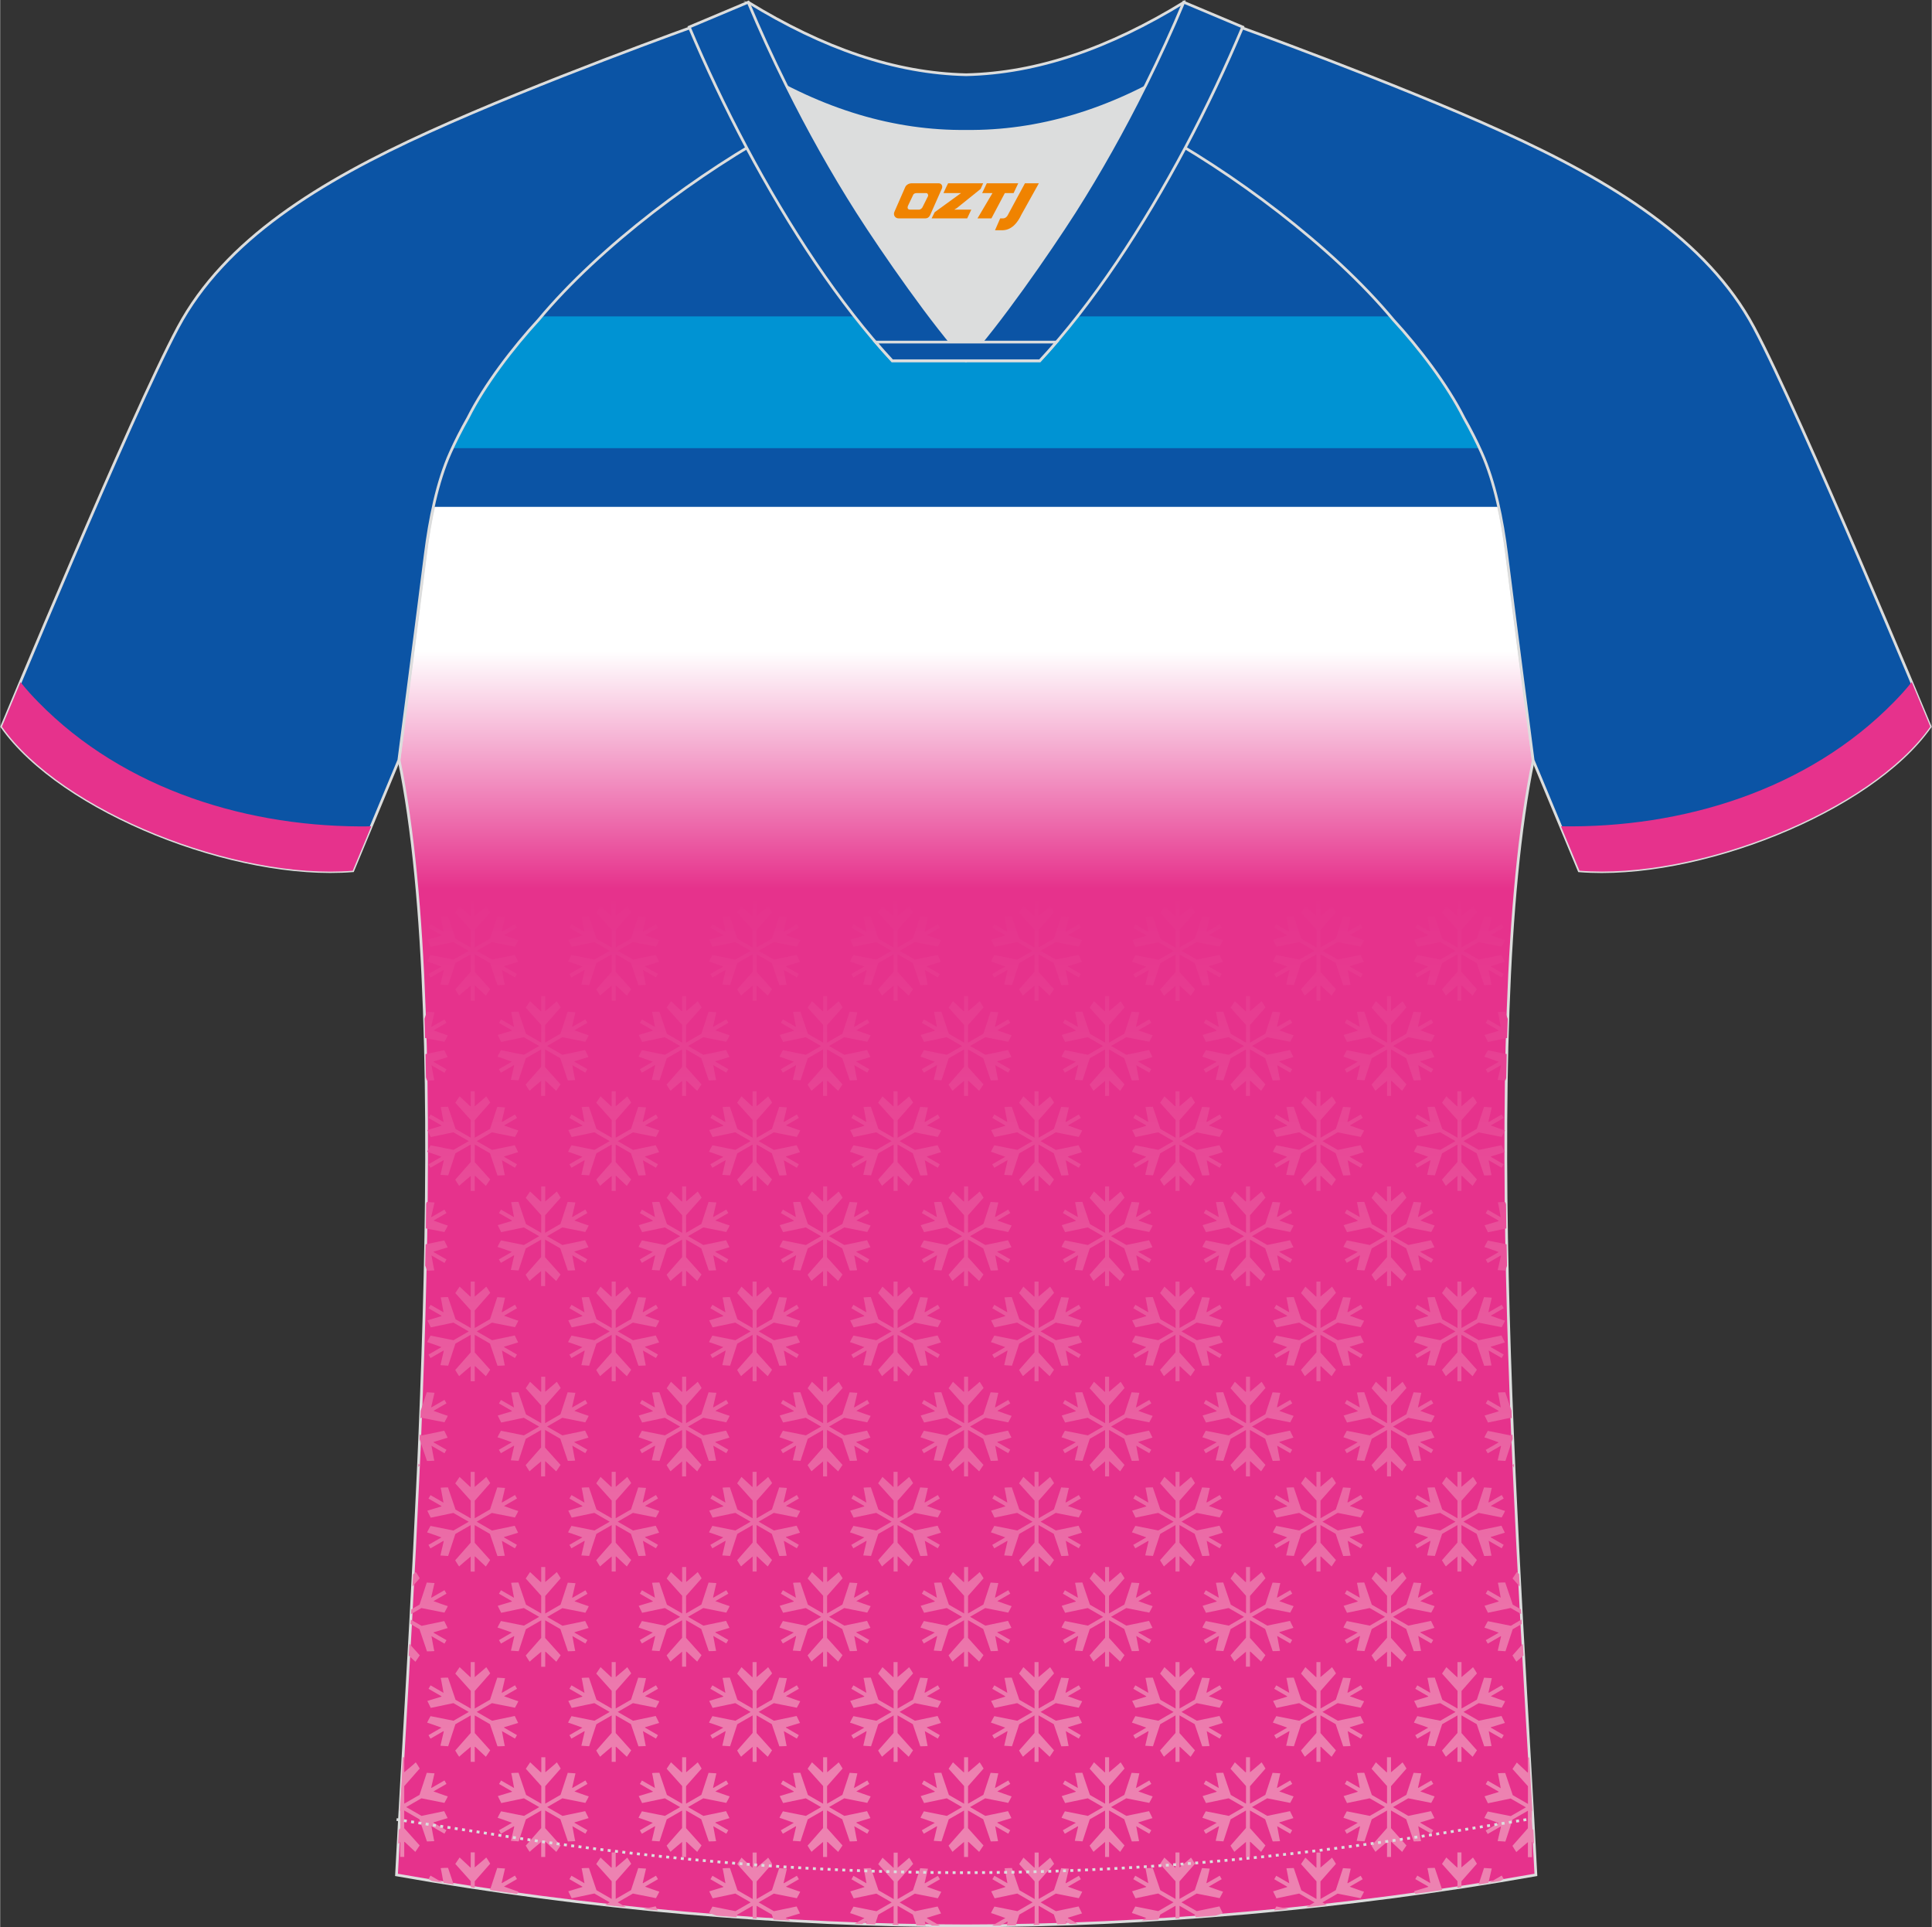
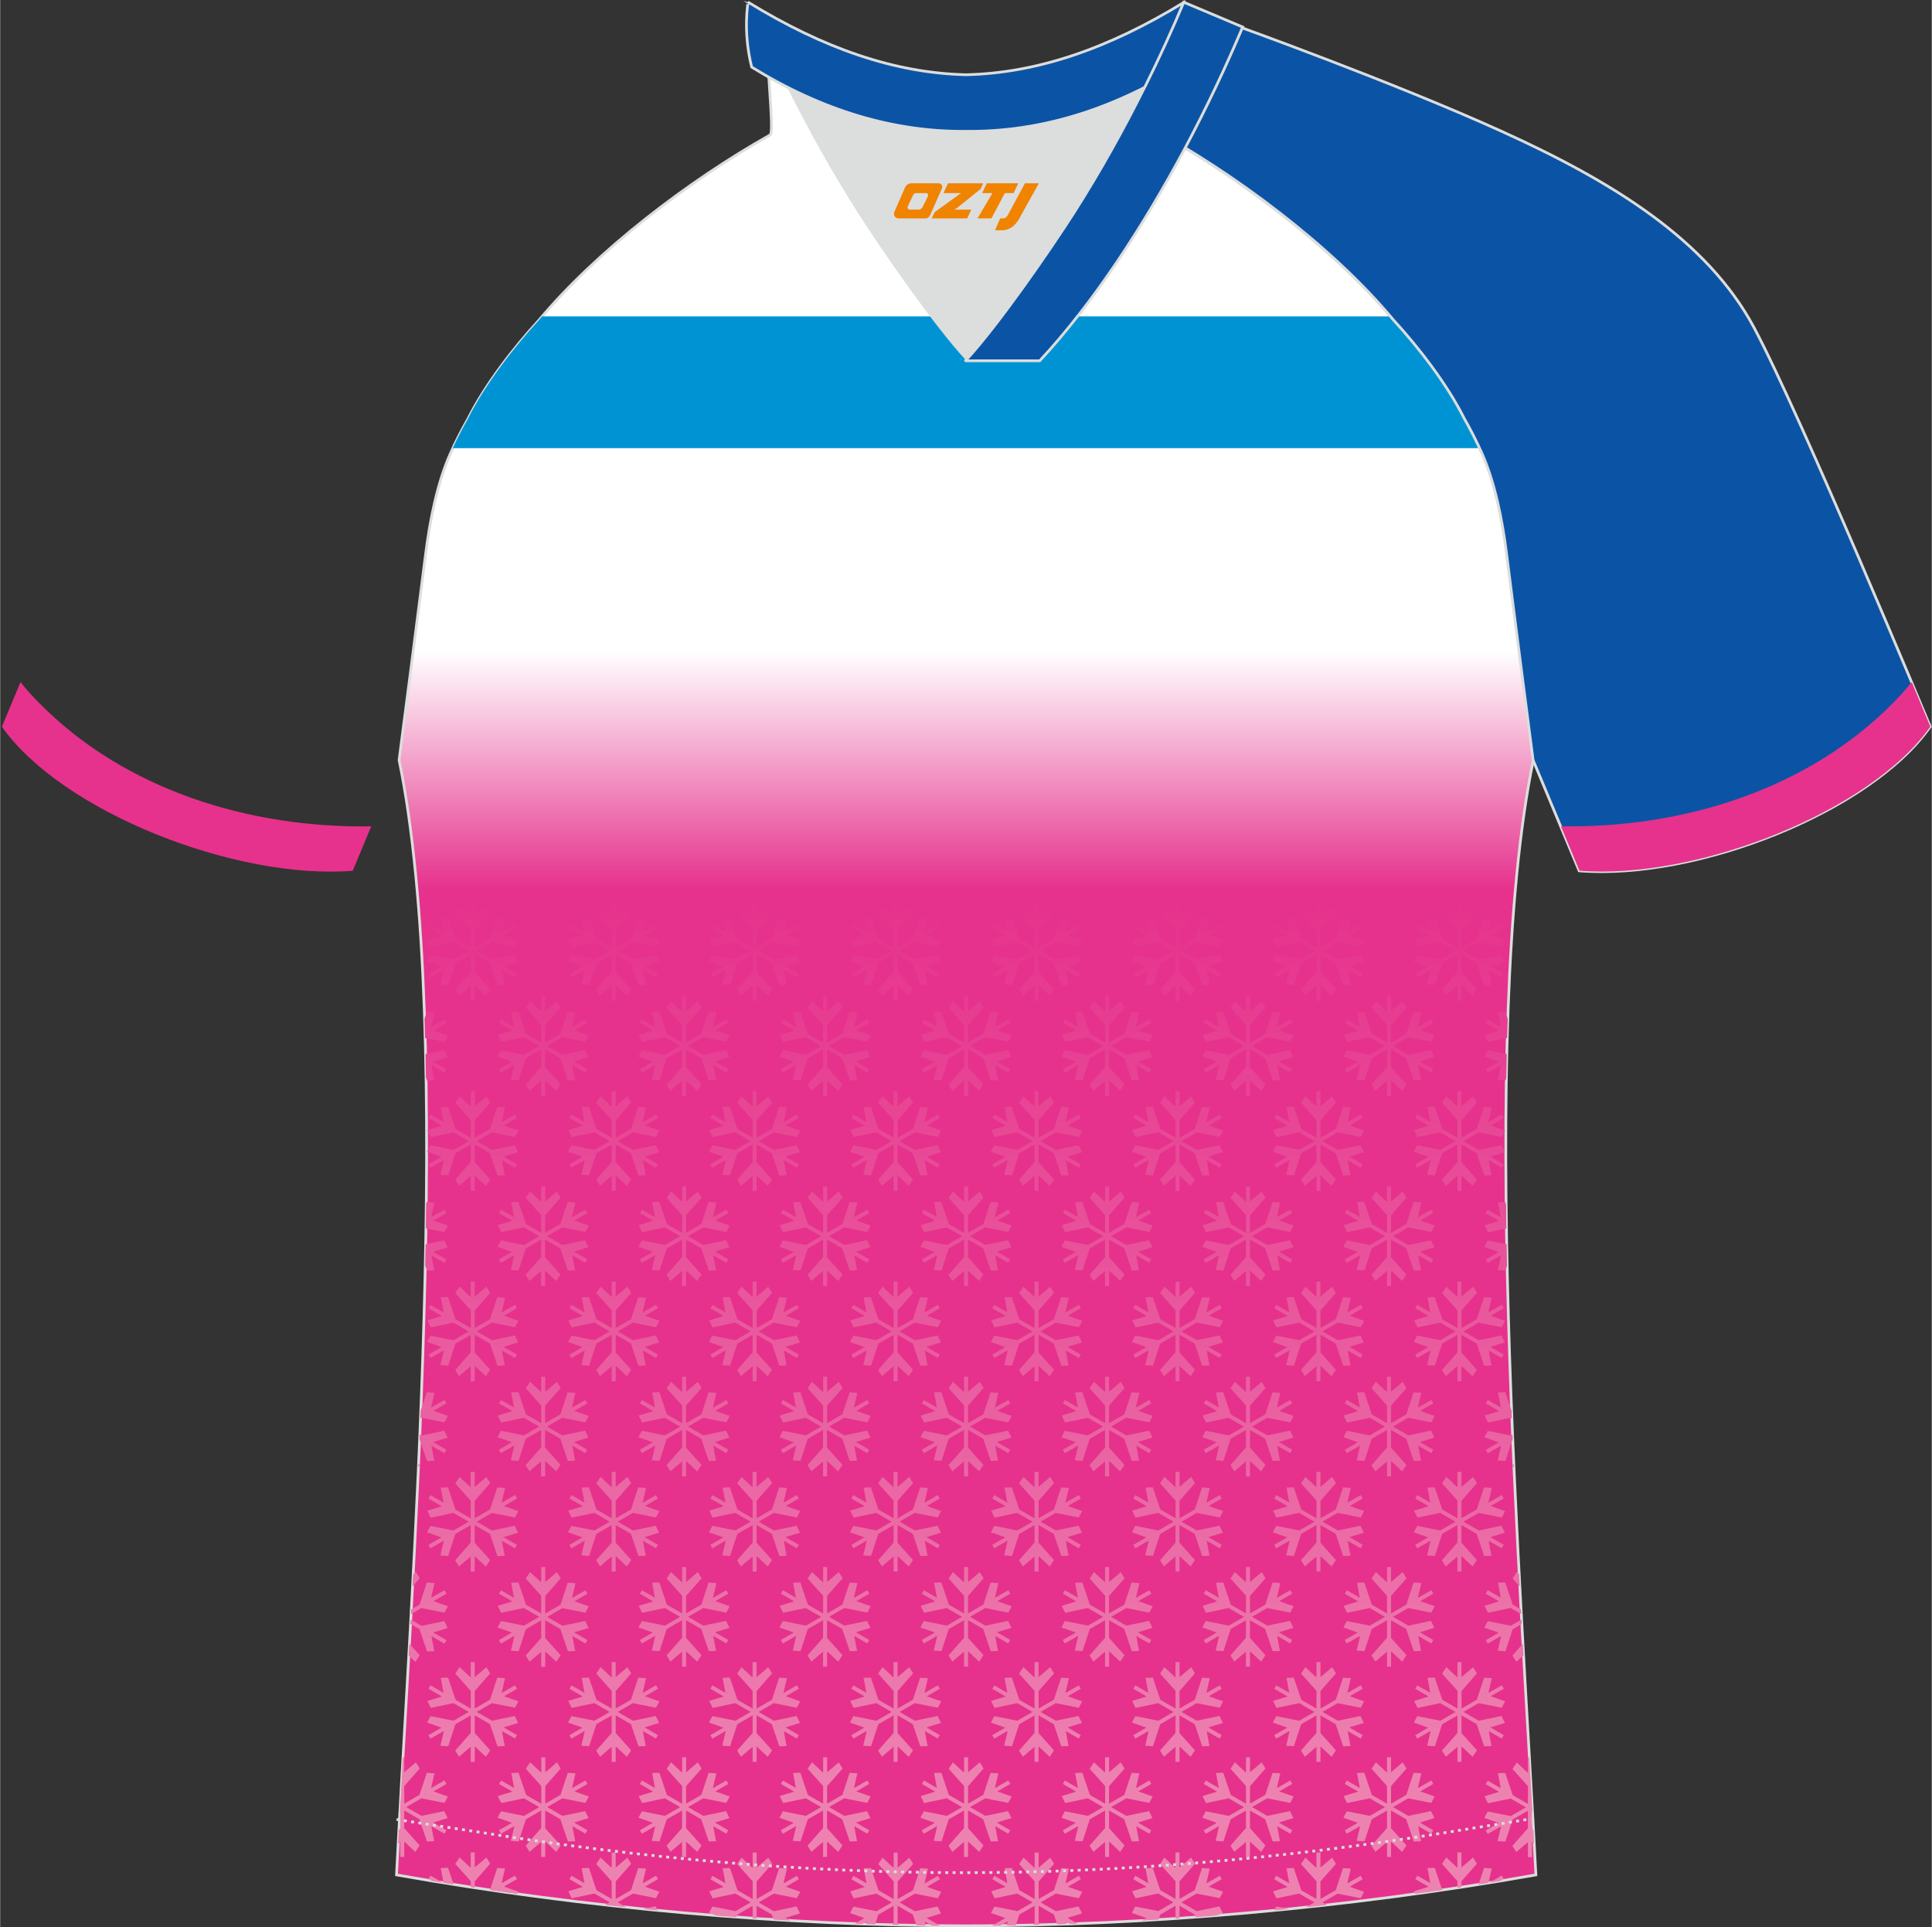
<svg xmlns="http://www.w3.org/2000/svg" version="1.1" id="图层_1" x="0px" y="0px" width="374px" height="373px" viewBox="0 0 374.6 373.67" enable-background="new 0 0 374.6 373.67" xml:space="preserve">
  <rect x="0" y="0" width="374.6" height="373.67" fill="#333333" stroke="none" />
  <linearGradient id="SVGID_1_" gradientUnits="userSpaceOnUse" x1="187.34" y1="126.272" x2="187.34" y2="172.266">
    <stop offset="0" style="stop-color:#FFFFFF" />
    <stop offset="1" style="stop-color:#E6328C" />
  </linearGradient>
  <path fill-rule="evenodd" clip-rule="evenodd" fill="url(#SVGID_1_)" stroke="#DCDDDD" stroke-width="0.528" stroke-miterlimit="22.926" d="  M292.2,107.6c1.27,10.2,4.86,37.79,5.12,39.77c-10.88,52.67-2.19,162.53,0.5,216.15c-36.89,6.53-75.58,9.85-110.48,9.88  c-34.9-0.03-73.59-3.34-110.48-9.88c2.69-53.62,11.38-163.48,0.5-216.15c0.26-1.98,3.84-29.57,5.12-39.77  c0.85-6.8,2.32-14.09,4.85-19.72c1.01-2.26,2.15-4.49,3.41-6.71c3.27-6.53,8.79-13.7,13.72-19.06  c11.23-13.47,29.09-27.09,44.84-35.94c0.96-0.54-1.02-15.43-0.07-15.95c3.94,3.32,25.24,3.26,30.4,6.13l-2.66,0.68  c6.12,2.82,13.01,4.25,19.75,4.26c6.76-0.02-2.74-1.44,3.37-4.27l5.7-2.52c5.15-2.86,16.23-2.28,20.19-5.59  c0.73,0.39-1.96,16.45-1.22,16.88c15.91,8.84,34.11,22.65,45.5,36.3c4.94,5.37,10.47,12.53,13.73,19.06  c1.25,2.22,2.4,4.47,3.41,6.71C289.88,93.53,291.34,100.82,292.2,107.6z" />
  <g>
-     <path fill-rule="evenodd" clip-rule="evenodd" fill="#0B54A5" d="M84.04,98.27H290.6c-0.82-3.72-1.87-7.3-3.23-10.39   c-1.01-2.24-2.16-4.49-3.41-6.71c-3.26-6.53-8.79-13.69-13.73-19.06c-11.39-13.66-29.59-27.46-45.5-36.3   c-0.74-0.43,1.95-16.49,1.22-16.88c-3.95,3.31-15.03,2.73-20.19,5.59l-5.7,2.52c-6.1,2.83,3.39,4.25-3.37,4.27   c-6.74-0.01-13.64-1.44-19.75-4.26l2.66-0.68c-5.15-2.87-26.45-2.81-30.4-6.13c-0.95,0.52,1.03,15.4,0.07,15.95   c-15.75,8.85-33.61,22.47-44.84,35.94c-4.93,5.36-10.45,12.53-13.72,19.06c-1.26,2.22-2.4,4.45-3.41,6.71   C85.92,90.96,84.86,94.55,84.04,98.27z" />
    <path fill-rule="evenodd" clip-rule="evenodd" fill="#0093D3" d="M269.59,61.35H105.08c-0.22,0.25-0.43,0.51-0.64,0.76   c-4.93,5.36-10.45,12.53-13.72,19.06c-1.07,1.89-2.06,3.79-2.96,5.72h199.15c-0.9-1.91-1.89-3.82-2.95-5.71   c-3.26-6.53-8.79-13.69-13.73-19.06C270.02,61.86,269.81,61.6,269.59,61.35z" />
  </g>
  <linearGradient id="SVGID_2_" gradientUnits="userSpaceOnUse" x1="187.319" y1="346.913" x2="187.319" y2="172.947">
    <stop offset="0" style="stop-color:#ED82B1" />
    <stop offset="1" style="stop-color:#E6328C" />
  </linearGradient>
  <path fill-rule="evenodd" clip-rule="evenodd" fill="url(#SVGID_2_)" d="M292.35,197.55c-0.04,1.23-0.08,2.46-0.11,3.7l-3.72,0.78  l-0.66-1.35l2.7-0.82l0.05-0.08l-2.52-1.45l0.39-0.67l2.52,1.45l0,0c0,0-0.5-2.81-0.55-2.87c-0.05-0.06,1.42-0.08,1.42-0.08  L292.35,197.55L292.35,197.55z M292.16,204.37c-0.03,1.53-0.06,3.07-0.09,4.62l-0.16,0.49l-1.5-0.1l0.64-2.75l-0.05-0.08l-2.52,1.45  l-0.39-0.67l2.52-1.46l0,0c0,0-2.68-0.98-2.76-0.96c-0.08,0.01,0.64-1.27,0.64-1.27L292.16,204.37L292.16,204.37z M292.03,233.49  c0.02,1.56,0.04,3.12,0.06,4.69l-3.57,0.75l-0.66-1.35l2.7-0.82l0.05-0.08l-2.52-1.45l0.39-0.67l2.52,1.45l0,0  c0,0-0.5-2.81-0.55-2.87c-0.05-0.06,1.42-0.08,1.42-0.08L292.03,233.49L292.03,233.49z M292.14,241.25  c0.02,1.39,0.05,2.77,0.08,4.16l-0.31,0.95l-1.5-0.1l0.64-2.75l-0.05-0.08l-2.52,1.45l-0.39-0.67l2.52-1.45l0,0  c0,0-2.68-0.98-2.76-0.96c-0.08,0.01,0.64-1.27,0.64-1.27L292.14,241.25L292.14,241.25z M293.09,273.5l0.06,1.52l-0.22-0.13  l-4.4,0.92l-0.66-1.35l2.7-0.82l0.05-0.08l-2.52-1.45l0.39-0.67l2.52,1.45l0,0c0,0-0.5-2.81-0.55-2.87  c-0.05-0.06,1.42-0.08,1.42-0.08L293.09,273.5L293.09,273.5z M293.27,278.12l0.04,0.88l-1.4,4.26l-1.5-0.1l0.64-2.75l-0.05-0.08  l-2.52,1.45l-0.39-0.67l2.52-1.45l0,0c0,0-2.68-0.98-2.76-0.96c-0.08,0.01,0.64-1.27,0.64-1.27l4.46,0.89L293.27,278.12  L293.27,278.12z M293.52,283.82l0.03,0.72c-0.15-0.24-0.27-0.45-0.27-0.45L293.52,283.82L293.52,283.82z M294.56,305.2l0.13,2.41  l-1.4-1.57l0.84-1.25L294.56,305.2L294.56,305.2z M294.92,312.04l-1.59-0.92l-1.46-4.3c0,0-1.47,0.01-1.42,0.08  c0.05,0.06,0.55,2.87,0.55,2.87l0,0l-2.52-1.45l-0.39,0.67l2.52,1.45l-0.05,0.08l-2.7,0.82l0.66,1.35l4.4-0.92l2.05,1.18  L294.92,312.04L294.92,312.04z M295.03,314l0.05,0.87l-1.76,1.02l-1.4,4.27l-1.5-0.1l0.64-2.75l-0.05-0.08l-2.52,1.45l-0.39-0.67  l2.52-1.45l0,0c0,0-2.68-0.98-2.76-0.96c-0.08,0.01,0.64-1.27,0.64-1.27l4.46,0.89L295.03,314L295.03,314z M295.29,318.7l-2.01,2.28  c0,0,0.75,1.27,0.78,1.19c0.02-0.04,0.74-0.66,1.36-1.18L295.29,318.7L295.29,318.7z M296.54,340.71c0.21,3.6,0.41,7.07,0.59,10.4  l-0.08-0.04v3.43l0.28,0.31l0.14,2.67l-0.33-0.31h-0.09v2.91h-0.78v-2.91h0c0,0-2.19,1.83-2.22,1.91c-0.03,0.08-0.78-1.19-0.78-1.19  l3-3.41v-3.4l-2.97,1.71l-1.4,4.27l-1.5-0.1l0.64-2.75l-0.05-0.08l-2.52,1.45l-0.39-0.67l2.52-1.45l0,0c0,0-2.68-0.98-2.76-0.96  c-0.08,0.01,0.64-1.27,0.64-1.27l4.46,0.89l2.95-1.7l-2.97-1.71l-4.4,0.92l-0.66-1.35l2.7-0.82l0.05-0.08l-2.52-1.45l0.39-0.67  l2.52,1.45l0,0c0,0-0.5-2.81-0.55-2.87c-0.05-0.06,1.42-0.08,1.42-0.08l1.46,4.3l2.95,1.7v-3.43l-3-3.35l0.84-1.25l2.06,1.93h0.09  v-2.91H296.54L296.54,340.71z M290.95,364.69c-0.72,0.12-1.45,0.24-2.17,0.35l2.41-1.39l0.39,0.67L290.95,364.69L290.95,364.69z   M288.64,365.07l-0.02-0.04l0.64-2.75l-1.5-0.1l-1.05,3.2C287.35,365.28,288,365.18,288.64,365.07L288.64,365.07z M283.39,365.9  l-0.78,0.12v-1.28l-3-3.35l0.84-1.25l2.06,1.93h0.09v-2.91h0.78v2.91h0c0,0,2.19-1.83,2.22-1.91c0.03-0.08,0.78,1.19,0.78,1.19  l-3,3.41V365.9L283.39,365.9z M279.66,366.46l-1.45-4.3c0,0-1.47,0.01-1.42,0.08c0.05,0.06,0.55,2.87,0.55,2.87l0,0l-2.52-1.45  l-0.39,0.67l2.52,1.45l-0.05,0.08l-2.7,0.82l0.25,0.51C276.18,366.96,277.92,366.71,279.66,366.46L279.66,366.46z M257.32,369.35  l-2.05,0.23v-0.06l-0.13,0.08l-1.91,0.2l1.65-0.95l-2.97-1.71l-4.4,0.92l-0.66-1.35l2.7-0.82l0.05-0.08l-2.52-1.45l0.39-0.67  l2.52,1.45l0,0c0,0-0.5-2.81-0.55-2.87c-0.05-0.06,1.42-0.08,1.42-0.08l1.46,4.31l2.95,1.7v-3.43l-3-3.35l0.84-1.25l2.06,1.93h0.09  v-2.91h0.78v2.91h0c0,0,2.19-1.83,2.22-1.91c0.03-0.08,0.78,1.19,0.78,1.19l-3,3.41v3.4l2.97-1.71l1.4-4.27l1.5,0.1l-0.64,2.75  l0.05,0.08l2.52-1.45l0.39,0.67l-2.52,1.45l0,0c0,0,2.68,0.98,2.76,0.96c0.08-0.01-0.64,1.27-0.64,1.27l-4.46-0.89l-2.95,1.7  L257.32,369.35L257.32,369.35z M249.91,370.13l-2.43-0.49c0,0-0.23,0.41-0.42,0.77C248.01,370.32,248.96,370.23,249.91,370.13  L249.91,370.13z M235.73,371.41c-1.3,0.1-2.6,0.2-3.9,0.3l-0.17-0.5l-2.95-1.7v2.42l-0.78,0.05v-2.47l-2.97,1.71l-0.32,0.97  c-1.09,0.07-2.17,0.13-3.26,0.19l0.87-0.5l0,0c0,0-2.68-0.98-2.76-0.96c-0.08,0.01,0.64-1.27,0.64-1.27l4.46,0.89l2.95-1.7  l-2.97-1.71l-4.4,0.92l-0.66-1.35l2.7-0.82l0.05-0.08l-2.52-1.45l0.39-0.67l2.52,1.45l0,0c0,0-0.5-2.81-0.55-2.87  c-0.05-0.06,1.42-0.08,1.42-0.08l1.46,4.31l2.95,1.7v-3.43l-3-3.35l0.84-1.25l2.06,1.93h0.09v-2.91h0.78v2.91h0  c0,0,2.19-1.83,2.22-1.91c0.03-0.08,0.78,1.19,0.78,1.19l-3,3.41v3.4l2.97-1.71l1.4-4.27l1.5,0.1l-0.64,2.75l0.05,0.08l2.52-1.45  l0.39,0.67l-2.52,1.45l0,0c0,0,2.68,0.98,2.76,0.96c0.08-0.01-0.64,1.27-0.64,1.27l-4.46-0.89l-2.95,1.7l2.97,1.71l4.4-0.92  l0.66,1.35L235.73,371.41L235.73,371.41z M208.94,372.98l-1.46,0.05l-0.82-0.48l0,0l0.09,0.5l-1.77,0.06l-0.64-1.91l-2.95-1.7v3.43  l0.25,0.28l-1.32,0.03l0.29-0.33v-3.4l-2.97,1.71l-0.69,2.09l-1.74,0.03l0.16-0.7l-0.05-0.08l-1.39,0.8l-1.5,0.02l-0.02-0.04  l2.52-1.45l0,0c0,0-2.68-0.98-2.76-0.96c-0.08,0.01,0.64-1.27,0.64-1.27l4.46,0.89l2.95-1.7l-2.97-1.71l-4.4,0.92l-0.66-1.35  l2.7-0.82l0.05-0.08l-2.52-1.45l0.39-0.67l2.52,1.45l0,0c0,0-0.5-2.81-0.55-2.87c-0.05-0.06,1.42-0.08,1.42-0.08l1.46,4.31l2.95,1.7  v-3.43l-3-3.35l0.84-1.25l2.06,1.93h0.1v-2.91h0.78v2.91h0c0,0,2.19-1.83,2.22-1.91c0.03-0.08,0.78,1.19,0.78,1.19l-3,3.41v3.4  l2.97-1.71l1.4-4.27l1.5,0.1l-0.64,2.75l0.05,0.08l2.52-1.45l0.39,0.67l-2.52,1.45l0,0c0,0,2.68,0.98,2.76,0.96  c0.08-0.01-0.64,1.27-0.64,1.27l-4.46-0.89l-2.95,1.7l2.97,1.71l4.4-0.92l0.66,1.35l-2.7,0.82l-0.05,0.08L208.94,372.98  L208.94,372.98z M182.21,373.38l-1.5-0.02l-1.39-0.8l0,0l0.14,0.78l-1.76-0.03l-0.71-2.1l-2.95-1.7v3.43l0.28,0.31l-1.32-0.03  l0.26-0.3v-3.4l-2.97,1.71l-0.62,1.9l-1.74-0.06l0.1-0.42l-0.05-0.08l-0.82,0.48l-1.46-0.05l1.9-1.1l0,0c0,0-2.68-0.98-2.76-0.96  c-0.08,0.01,0.64-1.27,0.64-1.27l4.46,0.89l2.95-1.7l-2.97-1.71l-4.4,0.92l-0.66-1.35l2.7-0.82l0.05-0.08l-2.52-1.45l0.39-0.67  l2.52,1.45l0,0c0,0-0.5-2.81-0.55-2.87c-0.05-0.06,1.42-0.08,1.42-0.08l1.46,4.31l2.95,1.7v-3.43l-3-3.35l0.84-1.25l2.06,1.93h0.09  v-2.91h0.78v2.91h0c0,0,2.19-1.83,2.22-1.91c0.03-0.08,0.78,1.19,0.78,1.19l-3,3.41v3.4l2.97-1.71l1.4-4.27l1.5,0.1l-0.64,2.75  l0.05,0.08l2.52-1.45l0.39,0.67l-2.52,1.45l0,0c0,0,2.68,0.98,2.76,0.96c0.08-0.01-0.64,1.27-0.64,1.27l-4.46-0.89l-2.95,1.7  l2.97,1.71l4.4-0.92l0.66,1.35l-2.7,0.82l-0.05,0.08l2.52,1.45L182.21,373.38L182.21,373.38z M153.25,372.39  c-1.09-0.06-2.18-0.13-3.27-0.19l-0.33-0.99l-2.95-1.7v2.48l-0.78-0.05v-2.42l-2.97,1.71l-0.16,0.49c-1.28-0.09-2.55-0.19-3.83-0.29  c-0.7-0.25-1.43-0.51-1.47-0.5c-0.08,0.01,0.64-1.27,0.64-1.27l4.46,0.89l2.95-1.7l-2.97-1.71l-4.4,0.92l-0.66-1.35l2.7-0.82  l0.05-0.08l-2.52-1.45l0.39-0.67l2.52,1.45l0,0c0,0-0.5-2.81-0.55-2.87c-0.05-0.06,1.42-0.08,1.42-0.08l1.46,4.31l2.95,1.7v-3.43  l-3-3.35l0.84-1.25l2.06,1.93h0.09v-2.91h0.78v2.91h0c0,0,2.19-1.83,2.22-1.91c0.03-0.08,0.78,1.19,0.78,1.19l-3,3.41v3.4l2.97-1.71  l1.4-4.27l1.5,0.1l-0.64,2.75l0.05,0.08l2.52-1.45l0.39,0.67l-2.52,1.45l0,0c0,0,2.68,0.98,2.76,0.96c0.08-0.01-0.64,1.27-0.64,1.27  l-4.46-0.89l-2.95,1.7l2.97,1.71l4.4-0.92l0.66,1.35l-2.7,0.82l-0.05,0.08L153.25,372.39L153.25,372.39z M127.51,370.41  c-0.94-0.09-1.87-0.18-2.81-0.28l2.42-0.51L127.51,370.41L127.51,370.41z M121.42,369.8l-1.66-0.96l2.95-1.7l4.46,0.89  c0,0,0.72-1.28,0.64-1.27c-0.08,0.01-2.76-0.96-2.76-0.96l0,0l2.52-1.45l-0.39-0.67l-2.52,1.45l-0.05-0.08l0.64-2.75l-1.51-0.1  l-1.4,4.27l-2.97,1.71v-3.4l3-3.41c0,0-0.75-1.27-0.78-1.19c-0.03,0.08-2.22,1.91-2.22,1.91h0v-2.91h-0.78v2.91h-0.1l-2.06-1.93  l-0.84,1.25l3,3.35v3.43l-2.95-1.7l-1.46-4.31c0,0-1.47,0.01-1.42,0.08c0.05,0.06,0.55,2.87,0.55,2.87l0,0l-2.52-1.45l-0.39,0.67  l2.52,1.45l-0.05,0.08l-2.7,0.82l0.66,1.35l4.4-0.92l2.97,1.71l-0.89,0.51c0.68,0.08,1.37,0.15,2.05,0.23v-0.07l0.14,0.08  L121.42,369.8L121.42,369.8z M100.26,367.21c-1.76-0.24-3.52-0.5-5.28-0.75l0.01-0.01l1.4-4.27l1.51,0.1l-0.64,2.75l0.05,0.08  l2.52-1.45l0.39,0.67l-2.52,1.45l0,0c0,0,2.68,0.98,2.76,0.96C100.5,366.75,100.4,366.96,100.26,367.21L100.26,367.21z   M92.03,366.02v-1.26l3-3.41c0,0-0.75-1.27-0.78-1.19c-0.03,0.08-2.22,1.91-2.22,1.91h0v-2.91h-0.78v2.91h-0.09l-2.06-1.93  l-0.84,1.25l3,3.35v1.16L92.03,366.02L92.03,366.02z M87.94,365.38l-1.97-0.32c-0.06-0.35-0.49-2.77-0.54-2.83  c-0.05-0.06,1.42-0.08,1.42-0.08L87.94,365.38L87.94,365.38z M85.86,365.05l-2.41-1.39l-0.39,0.67l0.63,0.36  C84.41,364.82,85.14,364.93,85.86,365.05L85.86,365.05z M77.16,357.52l0.15-2.73l0.28-0.32v-3.4l-0.08,0.04  c0.19-3.33,0.38-6.8,0.59-10.4h0.26v2.91h0c0,0,2.19-1.83,2.22-1.91c0.03-0.08,0.78,1.19,0.78,1.19l-3,3.41v3.4l2.97-1.71l1.4-4.27  l1.5,0.1l-0.64,2.75l0.05,0.08l2.52-1.45l0.39,0.67l-2.52,1.45l0,0c0,0,2.68,0.98,2.76,0.96c0.08-0.01-0.64,1.27-0.64,1.27  l-4.46-0.89l-2.95,1.7l2.97,1.71l4.4-0.92l0.66,1.35l-2.7,0.82l-0.05,0.08l2.52,1.45l-0.39,0.67l-2.52-1.45l0,0  c0,0,0.5,2.81,0.55,2.87c0.05,0.06-1.42,0.08-1.42,0.08l-1.46-4.3l-2.95-1.7v3.43l3,3.35l-0.84,1.25l-2.06-1.93h-0.09v2.91h-0.78  v-2.91h0L77.16,357.52L77.16,357.52z M79.23,320.99l0.13-2.28l2.01,2.24l-0.84,1.25L79.23,320.99L79.23,320.99z M79.57,314.87  l1.74,1.01l1.46,4.3c0,0,1.47-0.01,1.42-0.08c-0.05-0.06-0.55-2.87-0.55-2.87l0,0l2.52,1.45l0.39-0.67l-2.52-1.45l0.05-0.08  l2.7-0.82l-0.66-1.35l-4.4,0.92l-2.1-1.21L79.57,314.87L79.57,314.87z M79.67,312.97l0.05-0.93l1.61-0.93l1.4-4.27l1.5,0.1  l-0.64,2.75l0.05,0.08l2.52-1.45l0.39,0.67l-2.52,1.45l0,0c0,0,2.68,0.98,2.76,0.96c0.08-0.01-0.64,1.27-0.64,1.27l-4.46-0.89  L79.67,312.97L79.67,312.97z M79.96,307.6l1.4-1.6c0,0-0.75-1.27-0.78-1.19c-0.01,0.02-0.22,0.21-0.5,0.45L79.96,307.6L79.96,307.6z   M81.09,284.45l0.03-0.66l0.24,0.27L81.09,284.45L81.09,284.45z M81.33,279.04l0.04-0.92l0.35,0.2l4.4-0.92l0.66,1.35l-2.7,0.82  l-0.05,0.08l2.52,1.45l-0.39,0.67l-2.52-1.45l0,0c0,0,0.5,2.81,0.55,2.87c0.05,0.06-1.42,0.08-1.42,0.08L81.33,279.04L81.33,279.04z   M81.49,275.02l0.06-1.49l1.18-3.59l1.5,0.1l-0.64,2.75l0.05,0.08l2.52-1.45l0.39,0.67l-2.52,1.45l0,0c0,0,2.68,0.98,2.76,0.96  c0.08-0.01-0.64,1.27-0.64,1.27l-4.46-0.89L81.49,275.02L81.49,275.02z M82.42,245.37c0.03-1.37,0.06-2.74,0.08-4.11l3.62-0.76  l0.66,1.35l-2.7,0.82l-0.05,0.08l2.52,1.45l-0.39,0.67l-2.52-1.45l0,0c0,0,0.5,2.81,0.55,2.87c0.05,0.06-1.42,0.08-1.42,0.08  L82.42,245.37L82.42,245.37z M82.55,238.18c0.02-1.59,0.04-3.18,0.06-4.77l0.12-0.36l1.5,0.1l-0.64,2.75l0.05,0.08l2.52-1.45  l0.39,0.67l-2.52,1.45l0,0c0,0,2.68,0.98,2.76,0.96c0.08-0.01-0.64,1.27-0.64,1.27L82.55,238.18L82.55,238.18z M82.57,208.92  c-0.02-1.52-0.05-3.04-0.09-4.54l3.64-0.76l0.66,1.35l-2.7,0.82l-0.05,0.08l2.52,1.46L86.16,208l-2.52-1.45l0,0  c0,0,0.5,2.81,0.55,2.87c0.05,0.06-1.42,0.08-1.42,0.08L82.57,208.92L82.57,208.92z M82.4,201.26c-0.03-1.26-0.07-2.5-0.11-3.74  l0.44-1.35l1.5,0.1l-0.64,2.75l0.05,0.08l2.52-1.45l0.39,0.67l-2.52,1.45l0,0c0,0,2.68,0.98,2.76,0.96  c0.08-0.01-0.64,1.27-0.64,1.27L82.4,201.26L82.4,201.26z M272.72,195.33c0,0-0.75-1.27-0.78-1.19c-0.03,0.08-2.22,1.91-2.22,1.91h0  v-2.91h-0.78v2.91h-0.09l-2.06-1.93l-0.84,1.25l3,3.35v3.43l-2.95-1.7l-1.46-4.3c0,0-1.47,0.01-1.42,0.08  c0.05,0.06,0.55,2.87,0.55,2.87l0,0l-2.52-1.45l-0.39,0.67l2.52,1.45l-0.05,0.08l-2.7,0.82l0.66,1.35l4.4-0.92l2.97,1.71l-2.95,1.7  l-4.46-0.89c0,0-0.72,1.28-0.64,1.27c0.08-0.01,2.76,0.96,2.76,0.96l0,0l-2.52,1.46l0.39,0.67l2.52-1.45l0.05,0.08l-0.64,2.75  l1.51,0.1l1.4-4.27l2.97-1.71v3.4l-3,3.41c0,0,0.75,1.27,0.78,1.19c0.03-0.08,2.22-1.91,2.22-1.91h0v2.91h0.78v-2.91h0.09l2.06,1.93  l0.84-1.25l-3-3.35v-3.43l2.95,1.7l1.46,4.3c0,0,1.47-0.01,1.42-0.08c-0.05-0.06-0.55-2.87-0.55-2.87l0,0l2.52,1.45l0.39-0.67  l-2.52-1.46l0.05-0.08l2.7-0.82l-0.66-1.35l-4.4,0.92l-2.97-1.71l2.95-1.7l4.46,0.89c0,0,0.72-1.28,0.64-1.27  c-0.08,0.01-2.76-0.96-2.76-0.96l0,0l2.52-1.45l-0.39-0.67L275,199.1l-0.05-0.08l0.64-2.75l-1.5-0.1l-1.4,4.27l-2.97,1.71v-3.4  L272.72,195.33L272.72,195.33z M245.38,195.33c0,0-0.75-1.27-0.78-1.19c-0.03,0.08-2.22,1.91-2.22,1.91h0v-2.91h-0.78v2.91h-0.1  l-2.06-1.93l-0.84,1.25l3,3.35v3.43l-2.95-1.7l-1.46-4.3c0,0-1.47,0.01-1.42,0.08c0.05,0.06,0.55,2.87,0.55,2.87l0,0l-2.52-1.45  l-0.39,0.67l2.52,1.45l-0.05,0.08l-2.7,0.82l0.66,1.35l4.4-0.92l2.97,1.71l-2.95,1.7l-4.46-0.89c0,0-0.72,1.28-0.64,1.27  c0.08-0.01,2.76,0.96,2.76,0.96l0,0l-2.52,1.46l0.39,0.67l2.52-1.45l0.05,0.08l-0.64,2.75l1.5,0.1l1.4-4.27l2.97-1.71v3.4l-3,3.41  c0,0,0.75,1.27,0.78,1.19c0.03-0.08,2.22-1.91,2.22-1.91h0v2.91h0.78v-2.91h0.1l2.06,1.93l0.84-1.25l-3-3.35v-3.43l2.95,1.7  l1.46,4.3c0,0,1.47-0.01,1.42-0.08c-0.05-0.06-0.55-2.87-0.55-2.87l0,0l2.52,1.45l0.39-0.67l-2.52-1.46l0.05-0.08l2.7-0.82  l-0.66-1.35l-4.4,0.92l-2.97-1.71l2.95-1.7l4.46,0.89c0,0,0.72-1.28,0.64-1.27c-0.08,0.01-2.76-0.96-2.76-0.96l0,0l2.52-1.45  l-0.39-0.67l-2.52,1.45l-0.05-0.08l0.64-2.75l-1.5-0.1l-1.4,4.27l-2.97,1.71v-3.4L245.38,195.33L245.38,195.33z M218.05,195.33  c0,0-0.75-1.27-0.78-1.19c-0.03,0.08-2.22,1.91-2.22,1.91h0v-2.91h-0.78v2.91h-0.09l-2.06-1.93l-0.84,1.25l3,3.35v3.43l-2.95-1.7  l-1.46-4.3c0,0-1.47,0.01-1.42,0.08c0.05,0.06,0.55,2.87,0.55,2.87l0,0l-2.52-1.45l-0.39,0.67l2.52,1.45l-0.05,0.08l-2.7,0.82  l0.66,1.35l4.4-0.92l2.97,1.71l-2.95,1.7l-4.46-0.89c0,0-0.72,1.28-0.64,1.27c0.08-0.01,2.76,0.96,2.76,0.96l0,0l-2.52,1.46  l0.39,0.67l2.52-1.45l0.05,0.08l-0.64,2.75l1.5,0.1l1.4-4.27l2.97-1.71v3.4l-3,3.41c0,0,0.75,1.27,0.78,1.19  c0.03-0.08,2.22-1.91,2.22-1.91h0v2.91h0.78v-2.91h0.09l2.06,1.93l0.84-1.25l-3-3.35v-3.43l2.95,1.7l1.46,4.3  c0,0,1.47-0.01,1.42-0.08c-0.05-0.06-0.55-2.87-0.55-2.87l0,0l2.52,1.45l0.39-0.67l-2.52-1.46l0.05-0.08l2.7-0.82l-0.66-1.35  l-4.4,0.92l-2.97-1.71l2.95-1.7l4.46,0.89c0,0,0.72-1.28,0.64-1.27c-0.08,0.01-2.76-0.96-2.76-0.96l0,0l2.52-1.45l-0.39-0.67  l-2.52,1.45l-0.05-0.08l0.64-2.75l-1.51-0.1l-1.4,4.27l-2.97,1.71v-3.4L218.05,195.33L218.05,195.33z M190.71,195.33  c0,0-0.75-1.27-0.78-1.19c-0.03,0.08-2.22,1.91-2.22,1.91h0v-2.91h-0.78v2.91h-0.1l-2.06-1.93l-0.84,1.25l3,3.35v3.43l-2.95-1.7  l-1.46-4.3c0,0-1.47,0.01-1.42,0.08c0.05,0.06,0.55,2.87,0.55,2.87l0,0l-2.52-1.45l-0.39,0.67l2.52,1.45l-0.05,0.08l-2.7,0.82  l0.66,1.35l4.4-0.92l2.97,1.71l-2.95,1.7l-4.46-0.89c0,0-0.72,1.28-0.64,1.27c0.08-0.01,2.76,0.96,2.76,0.96l0,0l-2.52,1.46  l0.39,0.67l2.52-1.45l0.05,0.08l-0.64,2.75l1.5,0.1l1.4-4.27l2.97-1.71v3.4l-3,3.41c0,0,0.75,1.27,0.78,1.19  c0.03-0.08,2.22-1.91,2.22-1.91h0v2.91h0.78v-2.91h0.09l2.06,1.93l0.84-1.25l-3-3.35v-3.43l2.95,1.7l1.46,4.3  c0,0,1.47-0.01,1.42-0.08c-0.05-0.06-0.55-2.87-0.55-2.87l0,0l2.52,1.45l0.39-0.67l-2.52-1.46l0.05-0.08l2.7-0.82l-0.66-1.35  l-4.4,0.92l-2.97-1.71l2.95-1.7l4.46,0.89c0,0,0.72-1.28,0.64-1.27c-0.08,0.01-2.76-0.96-2.76-0.96l0,0l2.52-1.45l-0.39-0.67  l-2.52,1.45l-0.05-0.08l0.64-2.75l-1.5-0.1l-1.4,4.27l-2.97,1.71v-3.4L190.71,195.33L190.71,195.33z M163.37,195.33  c0,0-0.75-1.27-0.78-1.19c-0.03,0.08-2.22,1.91-2.22,1.91h0v-2.91h-0.78v2.91h-0.1l-2.06-1.93l-0.84,1.25l3,3.35v3.43l-2.95-1.7  l-1.46-4.3c0,0-1.47,0.01-1.42,0.08c0.05,0.06,0.55,2.87,0.55,2.87l0,0l-2.52-1.45l-0.39,0.67l2.52,1.45l-0.05,0.08l-2.7,0.82  l0.66,1.35l4.4-0.92l2.97,1.71l-2.95,1.7l-4.46-0.89c0,0-0.72,1.28-0.64,1.27c0.08-0.01,2.76,0.96,2.76,0.96l0,0l-2.52,1.46  l0.39,0.67l2.52-1.45l0.05,0.08l-0.64,2.75l1.5,0.1l1.4-4.27l2.97-1.71v3.4l-3,3.41c0,0,0.75,1.27,0.78,1.19  c0.03-0.08,2.22-1.91,2.22-1.91h0v2.91h0.78v-2.91h0.09l2.06,1.93l0.84-1.25l-3-3.35v-3.43l2.95,1.7l1.46,4.3  c0,0,1.47-0.01,1.42-0.08c-0.05-0.06-0.55-2.87-0.55-2.87l0,0l2.52,1.45l0.39-0.67l-2.52-1.46l0.05-0.08l2.7-0.82l-0.66-1.35  l-4.4,0.92l-2.97-1.71l2.95-1.7l4.46,0.89c0,0,0.72-1.28,0.64-1.27c-0.08,0.01-2.76-0.96-2.76-0.96l0,0l2.52-1.45l-0.39-0.67  l-2.52,1.45l-0.05-0.08l0.64-2.75l-1.5-0.1l-1.4,4.27l-2.97,1.71v-3.4L163.37,195.33L163.37,195.33z M136.03,195.33  c0,0-0.75-1.27-0.78-1.19c-0.03,0.08-2.22,1.91-2.22,1.91h0v-2.91h-0.78v2.91h-0.1l-2.06-1.93l-0.84,1.25l3,3.35v3.43l-2.95-1.7  l-1.46-4.3c0,0-1.47,0.01-1.42,0.08c0.05,0.06,0.55,2.87,0.55,2.87l0,0l-2.52-1.45l-0.39,0.67l2.52,1.45l-0.05,0.08l-2.7,0.82  l0.66,1.35l4.4-0.92l2.97,1.71l-2.95,1.7l-4.46-0.89c0,0-0.72,1.28-0.64,1.27c0.08-0.01,2.76,0.96,2.76,0.96l0,0l-2.52,1.46  l0.39,0.67l2.52-1.45l0.05,0.08l-0.64,2.75l1.5,0.1l1.4-4.27l2.97-1.71v3.4l-3,3.41c0,0,0.75,1.27,0.78,1.19  c0.03-0.08,2.22-1.91,2.22-1.91h0v2.91h0.78v-2.91h0.09l2.06,1.93l0.84-1.25l-3-3.35v-3.43l2.95,1.7l1.46,4.3  c0,0,1.47-0.01,1.42-0.08c-0.05-0.06-0.55-2.87-0.55-2.87l0,0l2.52,1.45l0.39-0.67l-2.52-1.46l0.05-0.08l2.7-0.82l-0.66-1.35  l-4.4,0.92l-2.97-1.71l2.95-1.7l4.46,0.89c0,0,0.72-1.28,0.64-1.27c-0.08,0.01-2.76-0.96-2.76-0.96l0,0l2.52-1.45l-0.39-0.67  l-2.52,1.45l-0.05-0.08l0.64-2.75l-1.51-0.1l-1.4,4.27l-2.97,1.71v-3.4L136.03,195.33L136.03,195.33z M108.7,195.33  c0,0-0.75-1.27-0.78-1.19c-0.03,0.08-2.22,1.91-2.22,1.91h0v-2.91h-0.78v2.91h-0.1l-2.06-1.93l-0.84,1.25l3,3.35v3.43l-2.95-1.7  l-1.46-4.3c0,0-1.47,0.01-1.42,0.08c0.05,0.06,0.55,2.87,0.55,2.87l0,0l-2.52-1.45l-0.39,0.67l2.52,1.45l-0.05,0.08l-2.71,0.82  l0.66,1.35l4.4-0.92l2.97,1.71l-2.95,1.7l-4.46-0.89c0,0-0.72,1.28-0.64,1.27c0.08-0.01,2.76,0.96,2.76,0.96l0,0l-2.52,1.46  l0.39,0.67l2.52-1.45l0.05,0.08l-0.64,2.75l1.5,0.1l1.4-4.27l2.97-1.71v3.4l-3,3.41c0,0,0.75,1.27,0.78,1.19  c0.03-0.08,2.22-1.91,2.22-1.91h0v2.91h0.78v-2.91h0.09l2.06,1.93l0.84-1.25l-3-3.35v-3.43l2.95,1.7l1.46,4.3  c0,0,1.47-0.01,1.42-0.08c-0.05-0.06-0.55-2.87-0.55-2.87l0,0l2.52,1.45l0.39-0.67l-2.52-1.46l0.05-0.08l2.7-0.82l-0.66-1.35  l-4.4,0.92l-2.97-1.71l2.95-1.7l4.46,0.89c0,0,0.72-1.28,0.64-1.27c-0.08,0.01-2.76-0.96-2.76-0.96l0,0l2.52-1.45l-0.39-0.67  l-2.52,1.45l-0.05-0.08l0.64-2.75l-1.5-0.1l-1.4,4.27l-2.97,1.71v-3.4L108.7,195.33L108.7,195.33z M286.39,176.88l-3,3.41v3.4  l2.97-1.71l1.4-4.27l1.5,0.1l-0.64,2.75l0.05,0.08l2.52-1.45l0.39,0.67l-2.52,1.45l0,0c0,0,2.68,0.98,2.76,0.96  s-0.64,1.27-0.64,1.27l-4.46-0.89l-2.95,1.7l2.97,1.71l4.4-0.92l0.66,1.35l-2.7,0.82l-0.05,0.08l2.52,1.45l-0.39,0.67l-2.52-1.45  l0,0c0,0,0.5,2.81,0.55,2.87c0.05,0.06-1.42,0.08-1.42,0.08l-1.46-4.3l-2.95-1.7v3.43l3,3.35l-0.84,1.25l-2.06-1.93h-0.1v2.91h-0.78  v-2.91h0c0,0-2.19,1.83-2.22,1.91c-0.03,0.08-0.78-1.19-0.78-1.19l3-3.41v-3.4l-2.97,1.71l-1.4,4.27l-1.5-0.1l0.64-2.75l-0.05-0.08  l-2.52,1.45l-0.39-0.67l2.52-1.45l0,0c0,0-2.68-0.98-2.76-0.96c-0.08,0.01,0.64-1.27,0.64-1.27l4.46,0.89l2.95-1.7l-2.97-1.71  l-4.4,0.92l-0.66-1.35l2.7-0.82l0.05-0.08l-2.52-1.45l0.39-0.67l2.52,1.45l0,0c0,0-0.5-2.81-0.55-2.87  c-0.05-0.06,1.42-0.08,1.42-0.08l1.46,4.31l2.95,1.7v-3.43l-3-3.35l0.84-1.25l2.06,1.93h0.09v-2.91h0.78v2.91h0  c0,0,2.19-1.83,2.22-1.91C285.64,175.62,286.39,176.88,286.39,176.88L286.39,176.88z M259.05,176.88l-3,3.41v3.4l2.97-1.71l1.4-4.27  l1.5,0.1l-0.64,2.75l0.05,0.08l2.52-1.45l0.39,0.67l-2.52,1.45l0,0c0,0,2.68,0.98,2.76,0.96c0.08-0.01-0.64,1.27-0.64,1.27  l-4.46-0.89l-2.95,1.7l2.97,1.71l4.4-0.92l0.66,1.35l-2.7,0.82l-0.05,0.08l2.52,1.45l-0.39,0.67l-2.52-1.45l0,0  c0,0,0.5,2.81,0.55,2.87c0.05,0.06-1.42,0.08-1.42,0.08l-1.46-4.3l-2.95-1.7v3.43l3,3.35l-0.84,1.25l-2.06-1.93h-0.1v2.91h-0.78  v-2.91h0c0,0-2.19,1.83-2.22,1.91c-0.03,0.08-0.78-1.19-0.78-1.19l3-3.41v-3.4l-2.97,1.71l-1.4,4.27l-1.5-0.1l0.64-2.75l-0.05-0.08  l-2.52,1.45l-0.39-0.67l2.52-1.45l0,0c0,0-2.68-0.98-2.76-0.96c-0.08,0.01,0.64-1.27,0.64-1.27l4.46,0.89l2.95-1.7l-2.97-1.71  l-4.4,0.92l-0.66-1.35l2.7-0.82l0.05-0.08l-2.52-1.45l0.39-0.67l2.52,1.45l0,0c0,0-0.5-2.81-0.55-2.87  c-0.05-0.06,1.42-0.08,1.42-0.08l1.46,4.31l2.95,1.7v-3.43l-3-3.35l0.84-1.25l2.06,1.93h0.09v-2.91h0.78v2.91h0  c0,0,2.19-1.83,2.22-1.91C258.3,175.62,259.05,176.88,259.05,176.88L259.05,176.88z M231.71,176.88l-3,3.41v3.4l2.97-1.71l1.4-4.27  l1.5,0.1l-0.64,2.75l0.05,0.08l2.52-1.45l0.39,0.67l-2.52,1.45l0,0c0,0,2.68,0.98,2.76,0.96c0.08-0.01-0.64,1.27-0.64,1.27  l-4.46-0.89l-2.95,1.7l2.97,1.71l4.4-0.92l0.66,1.35l-2.7,0.82l-0.05,0.08l2.52,1.45l-0.39,0.67L234,188.1l0,0  c0,0,0.5,2.81,0.55,2.87c0.05,0.06-1.42,0.08-1.42,0.08l-1.46-4.3l-2.95-1.7v3.43l3,3.35l-0.84,1.25l-2.06-1.93h-0.09v2.91h-0.78  v-2.91h0c0,0-2.19,1.83-2.22,1.91c-0.03,0.08-0.78-1.19-0.78-1.19l3-3.41v-3.4l-2.97,1.71l-1.4,4.27l-1.5-0.1l0.64-2.75l-0.05-0.08  l-2.52,1.45l-0.39-0.67l2.52-1.45l0,0c0,0-2.68-0.98-2.76-0.96c-0.08,0.01,0.64-1.27,0.64-1.27l4.46,0.89l2.95-1.7l-2.97-1.71  l-4.4,0.92l-0.66-1.35l2.7-0.82l0.05-0.08l-2.52-1.45l0.39-0.67l2.52,1.45l0,0c0,0-0.5-2.81-0.55-2.87  c-0.05-0.06,1.42-0.08,1.42-0.08l1.46,4.31l2.95,1.7v-3.43l-3-3.35l0.84-1.25l2.06,1.93h0.09v-2.91h0.78v2.91h0  c0,0,2.19-1.83,2.22-1.91C230.97,175.62,231.71,176.88,231.71,176.88L231.71,176.88z M204.38,176.88l-3,3.41v3.4l2.97-1.71l1.4-4.27  l1.5,0.1l-0.64,2.75l0.05,0.08l2.52-1.45l0.39,0.67l-2.52,1.45l0,0c0,0,2.68,0.98,2.76,0.96c0.08-0.01-0.64,1.27-0.64,1.27  l-4.46-0.89l-2.95,1.7l2.97,1.71l4.4-0.92l0.66,1.35l-2.7,0.82l-0.05,0.08l2.52,1.45l-0.39,0.67l-2.52-1.45l0,0  c0,0,0.5,2.81,0.55,2.87c0.05,0.06-1.42,0.08-1.42,0.08l-1.46-4.3l-2.95-1.7v3.43l3,3.35l-0.84,1.25l-2.06-1.93h-0.1v2.91h-0.78  v-2.91h0c0,0-2.19,1.83-2.22,1.91c-0.03,0.08-0.78-1.19-0.78-1.19l3-3.41v-3.4l-2.97,1.71l-1.4,4.27l-1.51-0.1l0.64-2.75l-0.05-0.08  l-2.52,1.45l-0.39-0.67l2.52-1.45l0,0c0,0-2.68-0.98-2.76-0.96c-0.08,0.01,0.64-1.27,0.64-1.27l4.46,0.89l2.95-1.7l-2.97-1.71  l-4.4,0.92l-0.66-1.35l2.7-0.82l0.05-0.08l-2.52-1.45l0.39-0.67l2.52,1.45l0,0c0,0-0.5-2.81-0.55-2.87  c-0.05-0.06,1.42-0.08,1.42-0.08l1.46,4.31l2.95,1.7v-3.43l-3-3.35l0.84-1.25l2.06,1.93h0.1v-2.91h0.78v2.91h0  c0,0,2.19-1.83,2.22-1.91C203.63,175.62,204.38,176.88,204.38,176.88L204.38,176.88z M177.04,176.88l-3,3.41v3.4l2.97-1.71l1.4-4.27  l1.5,0.1l-0.64,2.75l0.05,0.08l2.52-1.45l0.39,0.67l-2.52,1.45l0,0c0,0,2.68,0.98,2.76,0.96c0.08-0.01-0.64,1.27-0.64,1.27  l-4.46-0.89l-2.95,1.7l2.97,1.71l4.4-0.92l0.66,1.35l-2.7,0.82l-0.05,0.08l2.52,1.45l-0.39,0.67l-2.52-1.45l0,0  c0,0,0.5,2.81,0.55,2.87c0.05,0.06-1.42,0.08-1.42,0.08l-1.46-4.3l-2.95-1.7v3.43l3,3.35l-0.84,1.25l-2.06-1.93h-0.09v2.91h-0.78  v-2.91h0c0,0-2.19,1.83-2.22,1.91c-0.03,0.08-0.78-1.19-0.78-1.19l3-3.41v-3.4l-2.97,1.71l-1.4,4.27l-1.51-0.1l0.64-2.75l-0.05-0.08  l-2.52,1.45l-0.39-0.67l2.52-1.45l0,0c0,0-2.68-0.98-2.76-0.96c-0.08,0.01,0.64-1.27,0.64-1.27l4.46,0.89l2.95-1.7l-2.97-1.71  l-4.4,0.92l-0.66-1.35l2.7-0.82l0.05-0.08l-2.52-1.45l0.39-0.67l2.52,1.45l0,0c0,0-0.5-2.81-0.55-2.87  c-0.05-0.06,1.42-0.08,1.42-0.08l1.46,4.31l2.95,1.7v-3.43l-3-3.35l0.84-1.25l2.06,1.93h0.09v-2.91h0.78v2.91h0  c0,0,2.19-1.83,2.22-1.91C176.29,175.62,177.04,176.88,177.04,176.88L177.04,176.88z M149.7,176.88l-3,3.41v3.4l2.97-1.71l1.4-4.27  l1.5,0.1l-0.64,2.75l0.05,0.08l2.52-1.45l0.39,0.67l-2.52,1.45l0,0c0,0,2.68,0.98,2.76,0.96c0.08-0.01-0.64,1.27-0.64,1.27  l-4.46-0.89l-2.95,1.7l2.97,1.71l4.4-0.92l0.66,1.35l-2.7,0.82l-0.05,0.08l2.52,1.45l-0.39,0.67l-2.52-1.45l0,0  c0,0,0.5,2.81,0.55,2.87c0.05,0.06-1.42,0.08-1.42,0.08l-1.46-4.3l-2.95-1.7v3.43l3,3.35l-0.84,1.25l-2.06-1.93h-0.09v2.91h-0.78  v-2.91h0c0,0-2.19,1.83-2.22,1.91c-0.03,0.08-0.78-1.19-0.78-1.19l3-3.41v-3.4l-2.97,1.71l-1.4,4.27l-1.51-0.1l0.64-2.75l-0.05-0.08  l-2.52,1.45l-0.39-0.67l2.52-1.45l0,0c0,0-2.68-0.98-2.76-0.96c-0.08,0.01,0.64-1.27,0.64-1.27l4.46,0.89l2.95-1.7l-2.97-1.71  l-4.4,0.92l-0.66-1.35l2.7-0.82l0.05-0.08l-2.52-1.45l0.39-0.67l2.52,1.45l0,0c0,0-0.5-2.81-0.55-2.87  c-0.05-0.06,1.42-0.08,1.42-0.08l1.46,4.31l2.95,1.7v-3.43l-3-3.35l0.84-1.25l2.06,1.93h0.09v-2.91h0.78v2.91h0  c0,0,2.19-1.83,2.22-1.91C148.95,175.62,149.7,176.88,149.7,176.88L149.7,176.88z M122.37,176.88l-3,3.41v3.4l2.97-1.71l1.4-4.27  l1.51,0.1l-0.64,2.75l0.05,0.08l2.52-1.45l0.39,0.67l-2.52,1.45l0,0c0,0,2.68,0.98,2.76,0.96c0.08-0.01-0.64,1.27-0.64,1.27  l-4.46-0.89l-2.95,1.7l2.97,1.71l4.4-0.92l0.66,1.35l-2.7,0.82l-0.05,0.08l2.52,1.45l-0.39,0.67l-2.52-1.45l0,0  c0,0,0.5,2.81,0.55,2.87c0.05,0.06-1.42,0.08-1.42,0.08l-1.46-4.3l-2.95-1.7v3.43l3,3.35l-0.84,1.25l-2.06-1.93h-0.1v2.91h-0.78  v-2.91h0c0,0-2.19,1.83-2.22,1.91c-0.03,0.08-0.78-1.19-0.78-1.19l3-3.41v-3.4l-2.97,1.71l-1.4,4.27l-1.51-0.1l0.64-2.75l-0.05-0.08  l-2.52,1.45l-0.39-0.67l2.52-1.45l0,0c0,0-2.68-0.98-2.76-0.96c-0.08,0.01,0.64-1.27,0.64-1.27l4.46,0.89l2.95-1.7l-2.97-1.71  l-4.4,0.92l-0.66-1.35l2.7-0.82l0.05-0.08l-2.52-1.45l0.39-0.67l2.52,1.45l0,0c0,0-0.5-2.81-0.55-2.87  c-0.05-0.06,1.42-0.08,1.42-0.08l1.46,4.31l2.95,1.7v-3.43l-3-3.35l0.84-1.25l2.06,1.93h0.1v-2.91h0.78v2.91h0  c0,0,2.19-1.83,2.22-1.91C121.62,175.62,122.37,176.88,122.37,176.88L122.37,176.88z M95.03,176.88l-3,3.41v3.4l2.97-1.71l1.4-4.27  l1.51,0.1l-0.64,2.75l0.05,0.08l2.52-1.45l0.39,0.67l-2.52,1.45l0,0c0,0,2.68,0.98,2.76,0.96c0.08-0.01-0.64,1.27-0.64,1.27  l-4.46-0.89l-2.95,1.7l2.97,1.71l4.4-0.92l0.66,1.35l-2.7,0.82l-0.05,0.08l2.52,1.45l-0.39,0.67l-2.52-1.45l0,0  c0,0,0.5,2.81,0.55,2.87c0.05,0.06-1.42,0.08-1.42,0.08l-1.46-4.3l-2.95-1.7v3.43l3,3.35l-0.84,1.25l-2.06-1.93h-0.1v2.91h-0.78  v-2.91h0c0,0-2.19,1.83-2.22,1.91c-0.03,0.08-0.78-1.19-0.78-1.19l3-3.41v-3.4l-2.97,1.71l-1.4,4.27l-1.5-0.1l0.64-2.75l-0.05-0.08  l-2.52,1.45l-0.39-0.67l2.52-1.45l0,0c0,0-2.68-0.98-2.76-0.96c-0.08,0.01,0.64-1.27,0.64-1.27l4.46,0.89l2.95-1.7l-2.97-1.71  l-4.4,0.92l-0.66-1.35l2.7-0.82l0.05-0.08l-2.52-1.45l0.39-0.67l2.52,1.45l0,0c0,0-0.5-2.81-0.55-2.87  c-0.05-0.06,1.42-0.08,1.42-0.08l1.46,4.31l2.95,1.7v-3.43l-3-3.35l0.84-1.25l2.06,1.93h0.09v-2.91h0.78v2.91h0  c0,0,2.19-1.83,2.22-1.91C94.28,175.62,95.03,176.88,95.03,176.88L95.03,176.88z M272.72,232.22c0,0-0.75-1.27-0.78-1.19  c-0.03,0.08-2.22,1.91-2.22,1.91h0v-2.91h-0.78v2.91h-0.09l-2.06-1.93l-0.84,1.25l3,3.35v3.43l-2.95-1.7l-1.46-4.31  c0,0-1.47,0.01-1.42,0.08c0.05,0.06,0.55,2.87,0.55,2.87l0,0l-2.52-1.45l-0.39,0.67l2.52,1.45l-0.05,0.08l-2.7,0.82l0.66,1.35  l4.4-0.92l2.97,1.71l-2.95,1.7l-4.46-0.89c0,0-0.72,1.28-0.64,1.27c0.08-0.01,2.76,0.96,2.76,0.96l0,0l-2.52,1.45l0.39,0.67  l2.52-1.45l0.05,0.08l-0.64,2.75l1.51,0.1l1.4-4.27l2.97-1.71v3.4l-3,3.41c0,0,0.75,1.27,0.78,1.19c0.03-0.08,2.22-1.91,2.22-1.91h0  v2.91h0.78v-2.91h0.09l2.06,1.93l0.84-1.25l-3-3.35v-3.43l2.95,1.7l1.46,4.3c0,0,1.47-0.01,1.42-0.08  c-0.05-0.06-0.55-2.87-0.55-2.87l0,0l2.52,1.45l0.39-0.67l-2.52-1.45l0.05-0.08l2.7-0.82l-0.66-1.35l-4.4,0.92l-2.97-1.71l2.95-1.7  l4.46,0.89c0,0,0.72-1.28,0.64-1.27c-0.08,0.01-2.76-0.96-2.76-0.96l0,0l2.52-1.45l-0.39-0.67l-2.52,1.45l-0.05-0.08l0.64-2.75  l-1.5-0.1l-1.4,4.27l-2.97,1.71v-3.4L272.72,232.22L272.72,232.22z M245.38,232.22c0,0-0.75-1.27-0.78-1.19  c-0.03,0.08-2.22,1.91-2.22,1.91h0v-2.91h-0.78v2.91h-0.1l-2.06-1.93l-0.84,1.25l3,3.35v3.43l-2.95-1.7l-1.46-4.31  c0,0-1.47,0.01-1.42,0.08c0.05,0.06,0.55,2.87,0.55,2.87l0,0l-2.52-1.45l-0.39,0.67l2.52,1.45l-0.05,0.08l-2.7,0.82l0.66,1.35  l4.4-0.92l2.97,1.71l-2.95,1.7l-4.46-0.89c0,0-0.72,1.28-0.64,1.27c0.08-0.01,2.76,0.96,2.76,0.96l0,0l-2.52,1.45l0.39,0.67  l2.52-1.45l0.05,0.08l-0.64,2.75l1.5,0.1l1.4-4.27l2.97-1.71v3.4l-3,3.41c0,0,0.75,1.27,0.78,1.19c0.03-0.08,2.22-1.91,2.22-1.91h0  v2.91h0.78v-2.91h0.1l2.06,1.93l0.84-1.25l-3-3.35v-3.43l2.95,1.7l1.46,4.3c0,0,1.47-0.01,1.42-0.08c-0.05-0.06-0.55-2.87-0.55-2.87  l0,0l2.52,1.45l0.39-0.67l-2.52-1.45l0.05-0.08l2.7-0.82l-0.66-1.35l-4.4,0.92l-2.97-1.71l2.95-1.7l4.46,0.89  c0,0,0.72-1.28,0.64-1.27c-0.08,0.01-2.76-0.96-2.76-0.96l0,0l2.52-1.45l-0.39-0.67l-2.52,1.45l-0.05-0.08l0.64-2.75l-1.5-0.1  l-1.4,4.27l-2.97,1.71v-3.4L245.38,232.22L245.38,232.22z M218.05,232.22c0,0-0.75-1.27-0.78-1.19c-0.03,0.08-2.22,1.91-2.22,1.91h0  v-2.91h-0.78v2.91h-0.09l-2.06-1.93l-0.84,1.25l3,3.35v3.43l-2.95-1.7l-1.46-4.31c0,0-1.47,0.01-1.42,0.08  c0.05,0.06,0.55,2.87,0.55,2.87l0,0l-2.52-1.45l-0.39,0.67l2.52,1.45l-0.05,0.08l-2.7,0.82l0.66,1.35l4.4-0.92l2.97,1.71l-2.95,1.7  l-4.46-0.89c0,0-0.72,1.28-0.64,1.27c0.08-0.01,2.76,0.96,2.76,0.96l0,0l-2.52,1.45l0.39,0.67l2.52-1.45l0.05,0.08l-0.64,2.75  l1.5,0.1l1.4-4.27l2.97-1.71v3.4l-3,3.41c0,0,0.75,1.27,0.78,1.19c0.03-0.08,2.22-1.91,2.22-1.91h0v2.91h0.78v-2.91h0.09l2.06,1.93  l0.84-1.25l-3-3.35v-3.43l2.95,1.7l1.46,4.3c0,0,1.47-0.01,1.42-0.08c-0.05-0.06-0.55-2.87-0.55-2.87l0,0l2.52,1.45l0.39-0.67  l-2.52-1.45l0.05-0.08l2.7-0.82l-0.66-1.35l-4.4,0.92l-2.97-1.71l2.95-1.7l4.46,0.89c0,0,0.72-1.28,0.64-1.27  c-0.08,0.01-2.76-0.96-2.76-0.96l0,0l2.52-1.45l-0.39-0.67l-2.52,1.45l-0.05-0.08l0.64-2.75l-1.51-0.1l-1.4,4.27l-2.97,1.71v-3.4  L218.05,232.22L218.05,232.22z M190.71,232.22c0,0-0.75-1.27-0.78-1.19c-0.03,0.08-2.22,1.91-2.22,1.91h0v-2.91h-0.78v2.91h-0.1  l-2.06-1.93l-0.84,1.25l3,3.35v3.43l-2.95-1.7l-1.46-4.31c0,0-1.47,0.01-1.42,0.08c0.05,0.06,0.55,2.87,0.55,2.87l0,0l-2.52-1.45  l-0.39,0.67l2.52,1.45l-0.05,0.08l-2.7,0.82l0.66,1.35l4.4-0.92l2.97,1.71l-2.95,1.7l-4.46-0.89c0,0-0.72,1.28-0.64,1.27  c0.08-0.01,2.76,0.96,2.76,0.96l0,0l-2.52,1.45l0.39,0.67l2.52-1.45l0.05,0.08l-0.64,2.75l1.5,0.1l1.4-4.27l2.97-1.71v3.4l-3,3.41  c0,0,0.75,1.27,0.78,1.19c0.03-0.08,2.22-1.91,2.22-1.91h0v2.91h0.78v-2.91h0.09l2.06,1.93l0.84-1.25l-3-3.35v-3.43l2.95,1.7  l1.46,4.3c0,0,1.47-0.01,1.42-0.08c-0.05-0.06-0.55-2.87-0.55-2.87l0,0l2.52,1.45l0.39-0.67l-2.52-1.45l0.05-0.08l2.7-0.82  l-0.66-1.35l-4.4,0.92l-2.97-1.71l2.95-1.7l4.46,0.89c0,0,0.72-1.28,0.64-1.27c-0.08,0.01-2.76-0.96-2.76-0.96l0,0l2.52-1.45  l-0.39-0.67l-2.52,1.45l-0.05-0.08l0.64-2.75l-1.5-0.1l-1.4,4.27l-2.97,1.71v-3.4L190.71,232.22L190.71,232.22z M163.37,232.22  c0,0-0.75-1.27-0.78-1.19c-0.03,0.08-2.22,1.91-2.22,1.91h0v-2.91h-0.78v2.91h-0.1l-2.06-1.93l-0.84,1.25l3,3.35v3.43l-2.95-1.7  l-1.46-4.31c0,0-1.47,0.01-1.42,0.08c0.05,0.06,0.55,2.87,0.55,2.87l0,0l-2.52-1.45l-0.39,0.67l2.52,1.45l-0.05,0.08l-2.7,0.82  l0.66,1.35l4.4-0.92l2.97,1.71l-2.95,1.7l-4.46-0.89c0,0-0.72,1.28-0.64,1.27c0.08-0.01,2.76,0.96,2.76,0.96l0,0l-2.52,1.45  l0.39,0.67l2.52-1.45l0.05,0.08l-0.64,2.75l1.5,0.1l1.4-4.27l2.97-1.71v3.4l-3,3.41c0,0,0.75,1.27,0.78,1.19  c0.03-0.08,2.22-1.91,2.22-1.91h0v2.91h0.78v-2.91h0.09l2.06,1.93l0.84-1.25l-3-3.35v-3.43l2.95,1.7l1.46,4.3  c0,0,1.47-0.01,1.42-0.08c-0.05-0.06-0.55-2.87-0.55-2.87l0,0l2.52,1.45l0.39-0.67l-2.52-1.45l0.05-0.08l2.7-0.82l-0.66-1.35  l-4.4,0.92l-2.97-1.71l2.95-1.7l4.46,0.89c0,0,0.72-1.28,0.64-1.27c-0.08,0.01-2.76-0.96-2.76-0.96l0,0l2.52-1.45l-0.39-0.67  l-2.52,1.45l-0.05-0.08l0.64-2.75l-1.5-0.1l-1.4,4.27l-2.97,1.71v-3.4L163.37,232.22L163.37,232.22z M136.03,232.22  c0,0-0.75-1.27-0.78-1.19c-0.03,0.08-2.22,1.91-2.22,1.91h0v-2.91h-0.78v2.91h-0.1l-2.06-1.93l-0.84,1.25l3,3.35v3.43l-2.95-1.7  l-1.46-4.31c0,0-1.47,0.01-1.42,0.08c0.05,0.06,0.55,2.87,0.55,2.87l0,0l-2.52-1.45l-0.39,0.67l2.52,1.45l-0.05,0.08l-2.7,0.82  l0.66,1.35l4.4-0.92l2.97,1.71l-2.95,1.7l-4.46-0.89c0,0-0.72,1.28-0.64,1.27c0.08-0.01,2.76,0.96,2.76,0.96l0,0l-2.52,1.45  l0.39,0.67l2.52-1.45l0.05,0.08l-0.64,2.75l1.5,0.1l1.4-4.27l2.97-1.71v3.4l-3,3.41c0,0,0.75,1.27,0.78,1.19  c0.03-0.08,2.22-1.91,2.22-1.91h0v2.91h0.78v-2.91h0.09l2.06,1.93l0.84-1.25l-3-3.35v-3.43l2.95,1.7l1.46,4.3  c0,0,1.47-0.01,1.42-0.08c-0.05-0.06-0.55-2.87-0.55-2.87l0,0l2.52,1.45l0.39-0.67l-2.52-1.45l0.05-0.08l2.7-0.82l-0.66-1.35  l-4.4,0.92l-2.97-1.71l2.95-1.7l4.46,0.89c0,0,0.72-1.28,0.64-1.27s-2.76-0.96-2.76-0.96l0,0l2.52-1.45l-0.39-0.67l-2.52,1.45  l-0.05-0.08l0.64-2.75l-1.51-0.1l-1.4,4.27l-2.97,1.71v-3.4L136.03,232.22L136.03,232.22z M108.7,232.22c0,0-0.75-1.27-0.78-1.19  c-0.03,0.08-2.22,1.91-2.22,1.91h0v-2.91h-0.78v2.91h-0.1l-2.06-1.93l-0.84,1.25l3,3.35v3.43l-2.95-1.7l-1.46-4.31  c0,0-1.47,0.01-1.42,0.08c0.05,0.06,0.55,2.87,0.55,2.87l0,0l-2.52-1.45l-0.39,0.67l2.52,1.45l-0.05,0.08l-2.71,0.82l0.66,1.35  l4.4-0.92l2.97,1.71l-2.95,1.7l-4.46-0.89c0,0-0.72,1.28-0.64,1.27c0.08-0.01,2.76,0.96,2.76,0.96l0,0l-2.52,1.45l0.39,0.67  l2.52-1.45l0.05,0.08l-0.64,2.75l1.5,0.1l1.4-4.27l2.97-1.71v3.4l-3,3.41c0,0,0.75,1.27,0.78,1.19c0.03-0.08,2.22-1.91,2.22-1.91h0  v2.91h0.78v-2.91h0.09l2.06,1.93l0.84-1.25l-3-3.35v-3.43l2.95,1.7l1.46,4.3c0,0,1.47-0.01,1.42-0.08  c-0.05-0.06-0.55-2.87-0.55-2.87l0,0l2.52,1.45l0.39-0.67l-2.52-1.45l0.05-0.08l2.7-0.82l-0.66-1.35l-4.4,0.92l-2.97-1.71l2.95-1.7  l4.46,0.89c0,0,0.72-1.28,0.64-1.27c-0.08,0.01-2.76-0.96-2.76-0.96l0,0l2.52-1.45l-0.39-0.67l-2.52,1.45l-0.05-0.08l0.64-2.75  l-1.5-0.1l-1.4,4.27l-2.97,1.71v-3.4L108.7,232.22L108.7,232.22z M272.72,269.12c0,0-0.75-1.27-0.78-1.19  c-0.03,0.08-2.22,1.91-2.22,1.91h0v-2.91h-0.78v2.91h-0.09l-2.06-1.93l-0.84,1.25l3,3.35v3.43l-2.95-1.7l-1.46-4.3  c0,0-1.47,0.01-1.42,0.08c0.05,0.06,0.55,2.87,0.55,2.87l0,0l-2.52-1.45l-0.39,0.67l2.52,1.45l-0.05,0.08l-2.7,0.82l0.66,1.35  l4.4-0.92l2.97,1.71l-2.95,1.7l-4.46-0.89c0,0-0.72,1.28-0.64,1.27c0.08-0.01,2.76,0.96,2.76,0.96l0,0l-2.52,1.45l0.39,0.67  l2.52-1.45l0.05,0.08l-0.64,2.75l1.51,0.1l1.4-4.27l2.97-1.71v3.4l-3,3.41c0,0,0.75,1.27,0.78,1.19c0.03-0.08,2.22-1.91,2.22-1.91h0  v2.91h0.78v-2.91h0.09l2.06,1.93l0.84-1.25l-3-3.35v-3.43l2.95,1.7l1.46,4.3c0,0,1.47-0.01,1.42-0.08  c-0.05-0.06-0.55-2.87-0.55-2.87l0,0l2.52,1.45l0.39-0.67l-2.52-1.45l0.05-0.08l2.7-0.82l-0.66-1.35l-4.4,0.92l-2.97-1.71l2.95-1.7  l4.46,0.89c0,0,0.72-1.28,0.64-1.27c-0.08,0.01-2.76-0.96-2.76-0.96l0,0l2.52-1.45l-0.39-0.67l-2.52,1.45l-0.05-0.08l0.64-2.75  l-1.5-0.1l-1.4,4.27l-2.97,1.71v-3.4L272.72,269.12L272.72,269.12z M245.38,269.12c0,0-0.75-1.27-0.78-1.19  c-0.03,0.08-2.22,1.91-2.22,1.91h0v-2.91h-0.78v2.91h-0.1l-2.06-1.93l-0.84,1.25l3,3.35v3.43l-2.95-1.7l-1.46-4.3  c0,0-1.47,0.01-1.42,0.08c0.05,0.06,0.55,2.87,0.55,2.87l0,0l-2.52-1.45l-0.39,0.67l2.52,1.45l-0.05,0.08l-2.7,0.82l0.66,1.35  l4.4-0.92l2.97,1.71l-2.95,1.7l-4.46-0.89c0,0-0.72,1.28-0.64,1.27c0.08-0.01,2.76,0.96,2.76,0.96l0,0l-2.52,1.45l0.39,0.67  l2.52-1.45l0.05,0.08l-0.64,2.75l1.5,0.1l1.4-4.27l2.97-1.71v3.4l-3,3.41c0,0,0.75,1.27,0.78,1.19c0.03-0.08,2.22-1.91,2.22-1.91h0  v2.91h0.78v-2.91h0.1l2.06,1.93l0.84-1.25l-3-3.35v-3.43l2.95,1.7l1.46,4.3c0,0,1.47-0.01,1.42-0.08c-0.05-0.06-0.55-2.87-0.55-2.87  l0,0l2.52,1.45l0.39-0.67l-2.52-1.45l0.05-0.08l2.7-0.82l-0.66-1.35l-4.4,0.92l-2.97-1.71l2.95-1.7l4.46,0.89  c0,0,0.72-1.28,0.64-1.27c-0.08,0.01-2.76-0.96-2.76-0.96l0,0l2.52-1.45l-0.39-0.67l-2.52,1.45l-0.05-0.08l0.64-2.75l-1.5-0.1  l-1.4,4.27l-2.97,1.71v-3.4L245.38,269.12L245.38,269.12z M218.05,269.12c0,0-0.75-1.27-0.78-1.19c-0.03,0.08-2.22,1.91-2.22,1.91h0  v-2.91h-0.78v2.91h-0.09l-2.06-1.93l-0.84,1.25l3,3.35v3.43l-2.95-1.7l-1.46-4.3c0,0-1.47,0.01-1.42,0.08  c0.05,0.06,0.55,2.87,0.55,2.87l0,0l-2.52-1.45l-0.39,0.67l2.52,1.45l-0.05,0.08l-2.7,0.82l0.66,1.35l4.4-0.92l2.97,1.71l-2.95,1.7  l-4.46-0.89c0,0-0.72,1.28-0.64,1.27c0.08-0.01,2.76,0.96,2.76,0.96l0,0l-2.52,1.45l0.39,0.67l2.52-1.45l0.05,0.08l-0.64,2.75  l1.5,0.1l1.4-4.27l2.97-1.71v3.4l-3,3.41c0,0,0.75,1.27,0.78,1.19c0.03-0.08,2.22-1.91,2.22-1.91h0v2.91h0.78v-2.91h0.09l2.06,1.93  l0.84-1.25l-3-3.35v-3.43l2.95,1.7l1.46,4.3c0,0,1.47-0.01,1.42-0.08c-0.05-0.06-0.55-2.87-0.55-2.87l0,0l2.52,1.45l0.39-0.67  l-2.52-1.45l0.05-0.08l2.7-0.82l-0.66-1.35l-4.4,0.92l-2.97-1.71l2.95-1.7l4.46,0.89c0,0,0.72-1.28,0.64-1.27  c-0.08,0.01-2.76-0.96-2.76-0.96l0,0l2.52-1.45l-0.39-0.67l-2.52,1.45l-0.05-0.08l0.64-2.75l-1.51-0.1l-1.4,4.27l-2.97,1.71v-3.4  L218.05,269.12L218.05,269.12z M190.71,269.12c0,0-0.75-1.27-0.78-1.19c-0.03,0.08-2.22,1.91-2.22,1.91h0v-2.91h-0.78v2.91h-0.1  l-2.06-1.93l-0.84,1.25l3,3.35v3.43l-2.95-1.7l-1.46-4.3c0,0-1.47,0.01-1.42,0.08c0.05,0.06,0.55,2.87,0.55,2.87l0,0l-2.52-1.45  l-0.39,0.67l2.52,1.45l-0.05,0.08l-2.7,0.82l0.66,1.35l4.4-0.92l2.97,1.71l-2.95,1.7l-4.46-0.89c0,0-0.72,1.28-0.64,1.27  c0.08-0.01,2.76,0.96,2.76,0.96l0,0l-2.52,1.45l0.39,0.67l2.52-1.45l0.05,0.08l-0.64,2.75l1.5,0.1l1.4-4.27l2.97-1.71v3.4l-3,3.41  c0,0,0.75,1.27,0.78,1.19c0.03-0.08,2.22-1.91,2.22-1.91h0v2.91h0.78v-2.91h0.09l2.06,1.93l0.84-1.25l-3-3.35v-3.43l2.95,1.7  l1.46,4.3c0,0,1.47-0.01,1.42-0.08c-0.05-0.06-0.55-2.87-0.55-2.87l0,0l2.52,1.45l0.39-0.67l-2.52-1.45l0.05-0.08l2.7-0.82  l-0.66-1.35l-4.4,0.92l-2.97-1.71l2.95-1.7l4.46,0.89c0,0,0.72-1.28,0.64-1.27c-0.08,0.01-2.76-0.96-2.76-0.96l0,0l2.52-1.45  l-0.39-0.67l-2.52,1.45l-0.05-0.08l0.64-2.75l-1.5-0.1l-1.4,4.27l-2.97,1.71v-3.4L190.71,269.12L190.71,269.12z M163.37,269.12  c0,0-0.75-1.27-0.78-1.19c-0.03,0.08-2.22,1.91-2.22,1.91h0v-2.91h-0.78v2.91h-0.1l-2.06-1.93l-0.84,1.25l3,3.35v3.43l-2.95-1.7  l-1.46-4.3c0,0-1.47,0.01-1.42,0.08c0.05,0.06,0.55,2.87,0.55,2.87l0,0l-2.52-1.45l-0.39,0.67l2.52,1.45l-0.05,0.08l-2.7,0.82  l0.66,1.35l4.4-0.92l2.97,1.71l-2.95,1.7l-4.46-0.89c0,0-0.72,1.28-0.64,1.27c0.08-0.01,2.76,0.96,2.76,0.96l0,0l-2.52,1.45  l0.39,0.67l2.52-1.45l0.05,0.08l-0.64,2.75l1.5,0.1l1.4-4.27l2.97-1.71v3.4l-3,3.41c0,0,0.75,1.27,0.78,1.19  c0.03-0.08,2.22-1.91,2.22-1.91h0v2.91h0.78v-2.91h0.09l2.06,1.93l0.84-1.25l-3-3.35v-3.43l2.95,1.7l1.46,4.3  c0,0,1.47-0.01,1.42-0.08c-0.05-0.06-0.55-2.87-0.55-2.87l0,0l2.52,1.45l0.39-0.67l-2.52-1.45l0.05-0.08l2.7-0.82l-0.66-1.35  l-4.4,0.92l-2.97-1.71l2.95-1.7l4.46,0.89c0,0,0.72-1.28,0.64-1.27c-0.08,0.01-2.76-0.96-2.76-0.96l0,0l2.52-1.45l-0.39-0.67  l-2.52,1.45l-0.05-0.08l0.64-2.75l-1.5-0.1l-1.4,4.27l-2.97,1.71v-3.4L163.37,269.12L163.37,269.12z M136.03,269.12  c0,0-0.75-1.27-0.78-1.19c-0.03,0.08-2.22,1.91-2.22,1.91h0v-2.91h-0.78v2.91h-0.1l-2.06-1.93l-0.84,1.25l3,3.35v3.43l-2.95-1.7  l-1.46-4.3c0,0-1.47,0.01-1.42,0.08c0.05,0.06,0.55,2.87,0.55,2.87l0,0l-2.52-1.45l-0.39,0.67l2.52,1.45l-0.05,0.08l-2.7,0.82  l0.66,1.35l4.4-0.92l2.97,1.71l-2.95,1.7l-4.46-0.89c0,0-0.72,1.28-0.64,1.27c0.08-0.01,2.76,0.96,2.76,0.96l0,0l-2.52,1.45  l0.39,0.67l2.52-1.45l0.05,0.08l-0.64,2.75l1.5,0.1l1.4-4.27l2.97-1.71v3.4l-3,3.41c0,0,0.75,1.27,0.78,1.19  c0.03-0.08,2.22-1.91,2.22-1.91h0v2.91h0.78v-2.91h0.09l2.06,1.93l0.84-1.25l-3-3.35v-3.43l2.95,1.7l1.46,4.3  c0,0,1.47-0.01,1.42-0.08c-0.05-0.06-0.55-2.87-0.55-2.87l0,0l2.52,1.45l0.39-0.67l-2.52-1.45l0.05-0.08l2.7-0.82l-0.66-1.35  l-4.4,0.92l-2.97-1.71l2.95-1.7l4.46,0.89c0,0,0.72-1.28,0.64-1.27c-0.08,0.01-2.76-0.96-2.76-0.96l0,0l2.52-1.45l-0.39-0.67  l-2.52,1.45l-0.05-0.08l0.64-2.75l-1.51-0.1l-1.4,4.27l-2.97,1.71v-3.4L136.03,269.12L136.03,269.12z M108.7,269.12  c0,0-0.75-1.27-0.78-1.19c-0.03,0.08-2.22,1.91-2.22,1.91h0v-2.91h-0.78v2.91h-0.1l-2.06-1.93l-0.84,1.25l3,3.35v3.43l-2.95-1.7  l-1.46-4.3c0,0-1.47,0.01-1.42,0.08c0.05,0.06,0.55,2.87,0.55,2.87l0,0l-2.52-1.45l-0.39,0.67l2.52,1.45l-0.05,0.08l-2.71,0.82  l0.66,1.35l4.4-0.92l2.97,1.71l-2.95,1.7l-4.46-0.89c0,0-0.72,1.28-0.64,1.27c0.08-0.01,2.76,0.96,2.76,0.96l0,0l-2.52,1.45  l0.39,0.67l2.52-1.45l0.05,0.08l-0.64,2.75l1.5,0.1l1.4-4.27l2.97-1.71v3.4l-3,3.41c0,0,0.75,1.27,0.78,1.19  c0.03-0.08,2.22-1.91,2.22-1.91h0v2.91h0.78v-2.91h0.09l2.06,1.93l0.84-1.25l-3-3.35v-3.43l2.95,1.7l1.46,4.3  c0,0,1.47-0.01,1.42-0.08c-0.05-0.06-0.55-2.87-0.55-2.87l0,0l2.52,1.45l0.39-0.67l-2.52-1.45l0.05-0.08l2.7-0.82l-0.66-1.35  l-4.4,0.92l-2.97-1.71l2.95-1.7l4.46,0.89c0,0,0.72-1.28,0.64-1.27c-0.08,0.01-2.76-0.96-2.76-0.96l0,0l2.52-1.45l-0.39-0.67  l-2.52,1.45l-0.05-0.08l0.64-2.75l-1.5-0.1l-1.4,4.27l-2.97,1.71v-3.4L108.7,269.12L108.7,269.12z M272.72,306.01  c0,0-0.75-1.27-0.78-1.19c-0.03,0.08-2.22,1.91-2.22,1.91h0v-2.91h-0.78v2.91h-0.09l-2.06-1.93l-0.84,1.25l3,3.35v3.43l-2.95-1.7  l-1.46-4.3c0,0-1.47,0.01-1.42,0.08c0.05,0.06,0.55,2.87,0.55,2.87l0,0l-2.52-1.45l-0.39,0.67l2.52,1.45l-0.05,0.08l-2.7,0.82  l0.66,1.35l4.4-0.92l2.97,1.71l-2.95,1.7l-4.46-0.89c0,0-0.72,1.28-0.64,1.27c0.08-0.01,2.76,0.96,2.76,0.96l0,0l-2.52,1.45  l0.39,0.67l2.52-1.45l0.05,0.08l-0.64,2.75l1.51,0.1l1.4-4.27l2.97-1.71v3.4l-3,3.41c0,0,0.75,1.27,0.78,1.19  c0.03-0.08,2.22-1.91,2.22-1.91h0v2.91h0.78v-2.91h0.09l2.06,1.93l0.84-1.25l-3-3.35v-3.43l2.95,1.7l1.46,4.3  c0,0,1.47-0.01,1.42-0.08c-0.05-0.06-0.55-2.87-0.55-2.87l0,0l2.52,1.45l0.39-0.67l-2.52-1.45l0.05-0.08l2.7-0.82l-0.66-1.35  l-4.4,0.92l-2.97-1.71l2.95-1.7l4.46,0.89c0,0,0.72-1.28,0.64-1.27c-0.08,0.01-2.76-0.96-2.76-0.96l0,0l2.52-1.45l-0.39-0.67  l-2.52,1.45l-0.05-0.08l0.64-2.75l-1.5-0.1l-1.4,4.27l-2.97,1.71v-3.4L272.72,306.01L272.72,306.01z M245.38,306.01  c0,0-0.75-1.27-0.78-1.19c-0.03,0.08-2.22,1.91-2.22,1.91h0v-2.91h-0.78v2.91h-0.1l-2.06-1.93l-0.84,1.25l3,3.35v3.43l-2.95-1.7  l-1.46-4.3c0,0-1.47,0.01-1.42,0.08c0.05,0.06,0.55,2.87,0.55,2.87l0,0l-2.52-1.45l-0.39,0.67l2.52,1.45l-0.05,0.08l-2.7,0.82  l0.66,1.35l4.4-0.92l2.97,1.71l-2.95,1.7l-4.46-0.89c0,0-0.72,1.28-0.64,1.27c0.08-0.01,2.76,0.96,2.76,0.96l0,0l-2.52,1.45  l0.39,0.67l2.52-1.45l0.05,0.08l-0.64,2.75l1.5,0.1l1.4-4.27l2.97-1.71v3.4l-3,3.41c0,0,0.75,1.27,0.78,1.19  c0.03-0.08,2.22-1.91,2.22-1.91h0v2.91h0.78v-2.91h0.1l2.06,1.93l0.84-1.25l-3-3.35v-3.43l2.95,1.7l1.46,4.3  c0,0,1.47-0.01,1.42-0.08c-0.05-0.06-0.55-2.87-0.55-2.87l0,0l2.52,1.45l0.39-0.67l-2.52-1.45l0.05-0.08l2.7-0.82l-0.66-1.35  l-4.4,0.92l-2.97-1.71l2.95-1.7l4.46,0.89c0,0,0.72-1.28,0.64-1.27c-0.08,0.01-2.76-0.96-2.76-0.96l0,0l2.52-1.45l-0.39-0.67  l-2.52,1.45l-0.05-0.08l0.64-2.75l-1.5-0.1l-1.4,4.27l-2.97,1.71v-3.4L245.38,306.01L245.38,306.01z M218.05,306.01  c0,0-0.75-1.27-0.78-1.19c-0.03,0.08-2.22,1.91-2.22,1.91h0v-2.91h-0.78v2.91h-0.09l-2.06-1.93l-0.84,1.25l3,3.35v3.43l-2.95-1.7  l-1.46-4.3c0,0-1.47,0.01-1.42,0.08c0.05,0.06,0.55,2.87,0.55,2.87l0,0l-2.52-1.45l-0.39,0.67l2.52,1.45l-0.05,0.08l-2.7,0.82  l0.66,1.35l4.4-0.92l2.97,1.71l-2.95,1.7l-4.46-0.89c0,0-0.72,1.28-0.64,1.27c0.08-0.01,2.76,0.96,2.76,0.96l0,0l-2.52,1.45  l0.39,0.67l2.52-1.45l0.05,0.08l-0.64,2.75l1.5,0.1l1.4-4.27l2.97-1.71v3.4l-3,3.41c0,0,0.75,1.27,0.78,1.19  c0.03-0.08,2.22-1.91,2.22-1.91h0v2.91h0.78v-2.91h0.09l2.06,1.93l0.84-1.25l-3-3.35v-3.43l2.95,1.7l1.46,4.3  c0,0,1.47-0.01,1.42-0.08c-0.05-0.06-0.55-2.87-0.55-2.87l0,0l2.52,1.45l0.39-0.67l-2.52-1.45l0.05-0.08l2.7-0.82l-0.66-1.35  l-4.4,0.92l-2.97-1.71l2.95-1.7l4.46,0.89c0,0,0.72-1.28,0.64-1.27c-0.08,0.01-2.76-0.96-2.76-0.96l0,0l2.52-1.45l-0.39-0.67  l-2.52,1.45l-0.05-0.08l0.64-2.75l-1.51-0.1l-1.4,4.27l-2.97,1.71v-3.4L218.05,306.01L218.05,306.01z M190.71,306.01  c0,0-0.75-1.27-0.78-1.19c-0.03,0.08-2.22,1.91-2.22,1.91h0v-2.91h-0.78v2.91h-0.1l-2.06-1.93l-0.84,1.25l3,3.35v3.43l-2.95-1.7  l-1.46-4.3c0,0-1.47,0.01-1.42,0.08c0.05,0.06,0.55,2.87,0.55,2.87l0,0l-2.52-1.45l-0.39,0.67l2.52,1.45l-0.05,0.08l-2.7,0.82  l0.66,1.35l4.4-0.92l2.97,1.71l-2.95,1.7l-4.46-0.89c0,0-0.72,1.28-0.64,1.27c0.08-0.01,2.76,0.96,2.76,0.96l0,0l-2.52,1.45  l0.39,0.67l2.52-1.45l0.05,0.08l-0.64,2.75l1.5,0.1l1.4-4.27l2.97-1.71v3.4l-3,3.41c0,0,0.75,1.27,0.78,1.19  c0.03-0.08,2.22-1.91,2.22-1.91h0v2.91h0.78v-2.91h0.09l2.06,1.93l0.84-1.25l-3-3.35v-3.43l2.95,1.7l1.46,4.3  c0,0,1.47-0.01,1.42-0.08c-0.05-0.06-0.55-2.87-0.55-2.87l0,0l2.52,1.45l0.39-0.67l-2.52-1.45l0.05-0.08l2.7-0.82l-0.66-1.35  l-4.4,0.92l-2.97-1.71l2.95-1.7l4.46,0.89c0,0,0.72-1.28,0.64-1.27c-0.08,0.01-2.76-0.96-2.76-0.96l0,0l2.52-1.45l-0.39-0.67  l-2.52,1.45l-0.05-0.08l0.64-2.75l-1.5-0.1l-1.4,4.27l-2.97,1.71v-3.4L190.71,306.01L190.71,306.01z M163.37,306.01  c0,0-0.75-1.27-0.78-1.19c-0.03,0.08-2.22,1.91-2.22,1.91h0v-2.91h-0.78v2.91h-0.1l-2.06-1.93l-0.84,1.25l3,3.35v3.43l-2.95-1.7  l-1.46-4.3c0,0-1.47,0.01-1.42,0.08c0.05,0.06,0.55,2.87,0.55,2.87l0,0l-2.52-1.45l-0.39,0.67l2.52,1.45l-0.05,0.08l-2.7,0.82  l0.66,1.35l4.4-0.92l2.97,1.71l-2.95,1.7l-4.46-0.89c0,0-0.72,1.28-0.64,1.27c0.08-0.01,2.76,0.96,2.76,0.96l0,0l-2.52,1.45  l0.39,0.67l2.52-1.45l0.05,0.08l-0.64,2.75l1.5,0.1l1.4-4.27l2.97-1.71v3.4l-3,3.41c0,0,0.75,1.27,0.78,1.19s2.22-1.91,2.22-1.91h0  v2.91h0.78v-2.91h0.09l2.06,1.93l0.84-1.25l-3-3.35v-3.43l2.95,1.7l1.46,4.3c0,0,1.47-0.01,1.42-0.08  c-0.05-0.06-0.55-2.87-0.55-2.87l0,0l2.52,1.45l0.39-0.67l-2.52-1.45l0.05-0.08l2.7-0.82l-0.66-1.35l-4.4,0.92l-2.97-1.71l2.95-1.7  l4.46,0.89c0,0,0.72-1.28,0.64-1.27c-0.08,0.01-2.76-0.96-2.76-0.96l0,0l2.52-1.45l-0.39-0.67l-2.52,1.45l-0.05-0.08l0.64-2.75  l-1.5-0.1l-1.4,4.27l-2.97,1.71v-3.4L163.37,306.01L163.37,306.01z M136.03,306.01c0,0-0.75-1.27-0.78-1.19  c-0.03,0.08-2.22,1.91-2.22,1.91h0v-2.91h-0.78v2.91h-0.1l-2.06-1.93l-0.84,1.25l3,3.35v3.43l-2.95-1.7l-1.46-4.3  c0,0-1.47,0.01-1.42,0.08c0.05,0.06,0.55,2.87,0.55,2.87l0,0l-2.52-1.45l-0.39,0.67l2.52,1.45l-0.05,0.08l-2.7,0.82l0.66,1.35  l4.4-0.92l2.97,1.71l-2.95,1.7l-4.46-0.89c0,0-0.72,1.28-0.64,1.27c0.08-0.01,2.76,0.96,2.76,0.96l0,0l-2.52,1.45l0.39,0.67  l2.52-1.45l0.05,0.08l-0.64,2.75l1.5,0.1l1.4-4.27l2.97-1.71v3.4l-3,3.41c0,0,0.75,1.27,0.78,1.19c0.03-0.08,2.22-1.91,2.22-1.91h0  v2.91h0.78v-2.91h0.09l2.06,1.93l0.84-1.25l-3-3.35v-3.43l2.95,1.7l1.46,4.3c0,0,1.47-0.01,1.42-0.08  c-0.05-0.06-0.55-2.87-0.55-2.87l0,0l2.52,1.45l0.39-0.67l-2.52-1.45l0.05-0.08l2.7-0.82l-0.66-1.35l-4.4,0.92l-2.97-1.71l2.95-1.7  l4.46,0.89c0,0,0.72-1.28,0.64-1.27c-0.08,0.01-2.76-0.96-2.76-0.96l0,0l2.52-1.45l-0.39-0.67l-2.52,1.45l-0.05-0.08l0.64-2.75  l-1.51-0.1l-1.4,4.27l-2.97,1.71v-3.4L136.03,306.01L136.03,306.01z M108.7,306.01c0,0-0.75-1.27-0.78-1.19  c-0.03,0.08-2.22,1.91-2.22,1.91h0v-2.91h-0.78v2.91h-0.1l-2.06-1.93l-0.84,1.25l3,3.35v3.43l-2.95-1.7l-1.46-4.3  c0,0-1.47,0.01-1.42,0.08c0.05,0.06,0.55,2.87,0.55,2.87l0,0l-2.52-1.45l-0.39,0.67l2.52,1.45l-0.05,0.08l-2.71,0.82l0.66,1.35  l4.4-0.92l2.97,1.71l-2.95,1.7l-4.46-0.89c0,0-0.72,1.28-0.64,1.27c0.08-0.01,2.76,0.96,2.76,0.96l0,0L96.73,318l0.39,0.67  l2.52-1.45l0.05,0.08l-0.64,2.75l1.5,0.1l1.4-4.27l2.97-1.71v3.4l-3,3.41c0,0,0.75,1.27,0.78,1.19c0.03-0.08,2.22-1.91,2.22-1.91h0  v2.91h0.78v-2.91h0.09l2.06,1.93l0.84-1.25l-3-3.35v-3.43l2.95,1.7l1.46,4.3c0,0,1.47-0.01,1.42-0.08  c-0.05-0.06-0.55-2.87-0.55-2.87l0,0l2.52,1.45l0.39-0.67l-2.52-1.45l0.05-0.08l2.7-0.82l-0.66-1.35l-4.4,0.92l-2.97-1.71l2.95-1.7  l4.46,0.89c0,0,0.72-1.28,0.64-1.27c-0.08,0.01-2.76-0.96-2.76-0.96l0,0l2.52-1.45l-0.39-0.67l-2.52,1.45l-0.05-0.08l0.64-2.75  l-1.5-0.1l-1.4,4.27l-2.97,1.71v-3.4L108.7,306.01L108.7,306.01z M272.72,342.9c0,0-0.75-1.27-0.78-1.19  c-0.03,0.08-2.22,1.91-2.22,1.91h0v-2.91h-0.78v2.91h-0.09l-2.06-1.93l-0.84,1.25l3,3.35v3.43l-2.95-1.7l-1.46-4.3  c0,0-1.47,0.01-1.42,0.08c0.05,0.06,0.55,2.87,0.55,2.87l0,0l-2.52-1.45l-0.39,0.67l2.52,1.45l-0.05,0.08l-2.7,0.82l0.66,1.35  l4.4-0.92l2.97,1.71l-2.95,1.7l-4.46-0.89c0,0-0.72,1.28-0.64,1.27c0.08-0.01,2.76,0.96,2.76,0.96l0,0l-2.52,1.45l0.39,0.67  l2.52-1.45l0.05,0.08l-0.64,2.75l1.51,0.1l1.4-4.27l2.97-1.71v3.4l-3,3.41c0,0,0.75,1.27,0.78,1.19c0.03-0.08,2.22-1.91,2.22-1.91h0  v2.91h0.78v-2.91h0.09l2.06,1.93l0.84-1.25l-3-3.35v-3.43l2.95,1.7l1.46,4.3c0,0,1.47-0.01,1.42-0.08  c-0.05-0.06-0.55-2.87-0.55-2.87l0,0l2.52,1.45l0.39-0.67l-2.52-1.45l0.05-0.08l2.7-0.82l-0.66-1.35l-4.4,0.92l-2.97-1.71l2.95-1.7  l4.46,0.89c0,0,0.72-1.28,0.64-1.27c-0.08,0.01-2.76-0.96-2.76-0.96l0,0l2.52-1.45l-0.39-0.67l-2.52,1.45l-0.05-0.08l0.64-2.75  l-1.5-0.1l-1.4,4.27l-2.97,1.71v-3.4L272.72,342.9L272.72,342.9z M245.38,342.9c0,0-0.75-1.27-0.78-1.19  c-0.03,0.08-2.22,1.91-2.22,1.91h0v-2.91h-0.78v2.91h-0.1l-2.06-1.93l-0.84,1.25l3,3.35v3.43l-2.95-1.7l-1.46-4.3  c0,0-1.47,0.01-1.42,0.08c0.05,0.06,0.55,2.87,0.55,2.87l0,0l-2.52-1.45l-0.39,0.67l2.52,1.45l-0.05,0.08l-2.7,0.82l0.66,1.35  l4.4-0.92l2.97,1.71l-2.95,1.7l-4.46-0.89c0,0-0.72,1.28-0.64,1.27c0.08-0.01,2.76,0.96,2.76,0.96l0,0l-2.52,1.45l0.39,0.67  l2.52-1.45l0.05,0.08l-0.64,2.75l1.5,0.1l1.4-4.27l2.97-1.71v3.4l-3,3.41c0,0,0.75,1.27,0.78,1.19c0.03-0.08,2.22-1.91,2.22-1.91h0  v2.91h0.78v-2.91h0.1l2.06,1.93l0.84-1.25l-3-3.35v-3.43l2.95,1.7l1.46,4.3c0,0,1.47-0.01,1.42-0.08c-0.05-0.06-0.55-2.87-0.55-2.87  l0,0l2.52,1.45l0.39-0.67l-2.52-1.45l0.05-0.08l2.7-0.82l-0.66-1.35l-4.4,0.92l-2.97-1.71l2.95-1.7l4.46,0.89  c0,0,0.72-1.28,0.64-1.27c-0.08,0.01-2.76-0.96-2.76-0.96l0,0l2.52-1.45l-0.39-0.67l-2.52,1.45l-0.05-0.08l0.64-2.75l-1.5-0.1  l-1.4,4.27l-2.97,1.71v-3.4L245.38,342.9L245.38,342.9z M218.05,342.9c0,0-0.75-1.27-0.78-1.19c-0.03,0.08-2.22,1.91-2.22,1.91h0  v-2.91h-0.78v2.91h-0.09l-2.06-1.93l-0.84,1.25l3,3.35v3.43l-2.95-1.7l-1.46-4.3c0,0-1.47,0.01-1.42,0.08  c0.05,0.06,0.55,2.87,0.55,2.87l0,0l-2.52-1.45l-0.39,0.67l2.52,1.45l-0.05,0.08l-2.7,0.82l0.66,1.35l4.4-0.92l2.97,1.71l-2.95,1.7  l-4.46-0.89c0,0-0.72,1.28-0.64,1.27c0.08-0.01,2.76,0.96,2.76,0.96l0,0l-2.52,1.45l0.39,0.67l2.52-1.45l0.05,0.08l-0.64,2.75  l1.5,0.1l1.4-4.27l2.97-1.71v3.4l-3,3.41c0,0,0.75,1.27,0.78,1.19c0.03-0.08,2.22-1.91,2.22-1.91h0v2.91h0.78v-2.91h0.09l2.06,1.93  l0.84-1.25l-3-3.35v-3.43l2.95,1.7l1.46,4.3c0,0,1.47-0.01,1.42-0.08c-0.05-0.06-0.55-2.87-0.55-2.87l0,0l2.52,1.45l0.39-0.67  l-2.52-1.45l0.05-0.08l2.7-0.82l-0.66-1.35l-4.4,0.92l-2.97-1.71l2.95-1.7l4.46,0.89c0,0,0.72-1.28,0.64-1.27  c-0.08,0.01-2.76-0.96-2.76-0.96l0,0l2.52-1.45l-0.39-0.67l-2.52,1.45l-0.05-0.08l0.64-2.75l-1.51-0.1l-1.4,4.27l-2.97,1.71v-3.4  L218.05,342.9L218.05,342.9z M190.71,342.9c0,0-0.75-1.27-0.78-1.19c-0.03,0.08-2.22,1.91-2.22,1.91h0v-2.91h-0.78v2.91h-0.1  l-2.06-1.93l-0.84,1.25l3,3.35v3.43l-2.95-1.7l-1.46-4.3c0,0-1.47,0.01-1.42,0.08c0.05,0.06,0.55,2.87,0.55,2.87l0,0l-2.52-1.45  l-0.39,0.67l2.52,1.45l-0.05,0.08l-2.7,0.82l0.66,1.35l4.4-0.92l2.97,1.71l-2.95,1.7l-4.46-0.89c0,0-0.72,1.28-0.64,1.27  c0.08-0.01,2.76,0.96,2.76,0.96l0,0l-2.52,1.45l0.39,0.67l2.52-1.45l0.05,0.08l-0.64,2.75l1.5,0.1l1.4-4.27l2.97-1.71v3.4l-3,3.41  c0,0,0.75,1.27,0.78,1.19c0.03-0.08,2.22-1.91,2.22-1.91h0v2.91h0.78v-2.91h0.09l2.06,1.93l0.84-1.25l-3-3.35v-3.43l2.95,1.7  l1.46,4.3c0,0,1.47-0.01,1.42-0.08c-0.05-0.06-0.55-2.87-0.55-2.87l0,0l2.52,1.45l0.39-0.67l-2.52-1.45l0.05-0.08l2.7-0.82  l-0.66-1.35l-4.4,0.92l-2.97-1.71l2.95-1.7l4.46,0.89c0,0,0.72-1.28,0.64-1.27c-0.08,0.01-2.76-0.96-2.76-0.96l0,0l2.52-1.45  l-0.39-0.67l-2.52,1.45l-0.05-0.08l0.64-2.75l-1.5-0.1l-1.4,4.27l-2.97,1.71v-3.4L190.71,342.9L190.71,342.9z M163.37,342.9  c0,0-0.75-1.27-0.78-1.19c-0.03,0.08-2.22,1.91-2.22,1.91h0v-2.91h-0.78v2.91h-0.1l-2.06-1.93l-0.84,1.25l3,3.35v3.43l-2.95-1.7  l-1.46-4.3c0,0-1.47,0.01-1.42,0.08c0.05,0.06,0.55,2.87,0.55,2.87l0,0l-2.52-1.45l-0.39,0.67l2.52,1.45l-0.05,0.08l-2.7,0.82  l0.66,1.35l4.4-0.92l2.97,1.71l-2.95,1.7l-4.46-0.89c0,0-0.72,1.28-0.64,1.27c0.08-0.01,2.76,0.96,2.76,0.96l0,0l-2.52,1.45  l0.39,0.67l2.52-1.45l0.05,0.08l-0.64,2.75l1.5,0.1l1.4-4.27l2.97-1.71v3.4l-3,3.41c0,0,0.75,1.27,0.78,1.19  c0.03-0.08,2.22-1.91,2.22-1.91h0v2.91h0.78v-2.91h0.09l2.06,1.93l0.84-1.25l-3-3.35v-3.43l2.95,1.7l1.46,4.3  c0,0,1.47-0.01,1.42-0.08c-0.05-0.06-0.55-2.87-0.55-2.87l0,0l2.52,1.45l0.39-0.67l-2.52-1.45l0.05-0.08l2.7-0.82l-0.66-1.35  l-4.4,0.92l-2.97-1.71l2.95-1.7l4.46,0.89c0,0,0.72-1.28,0.64-1.27c-0.08,0.01-2.76-0.96-2.76-0.96l0,0l2.52-1.45l-0.39-0.67  l-2.52,1.45l-0.05-0.08l0.64-2.75l-1.5-0.1l-1.4,4.27l-2.97,1.71v-3.4L163.37,342.9L163.37,342.9z M136.03,342.9  c0,0-0.75-1.27-0.78-1.19c-0.03,0.08-2.22,1.91-2.22,1.91h0v-2.91h-0.78v2.91h-0.1l-2.06-1.93l-0.84,1.25l3,3.35v3.43l-2.95-1.7  l-1.46-4.3c0,0-1.47,0.01-1.42,0.08c0.05,0.06,0.55,2.87,0.55,2.87l0,0l-2.52-1.45l-0.39,0.67l2.52,1.45l-0.05,0.08l-2.7,0.82  l0.66,1.35l4.4-0.92l2.97,1.71l-2.95,1.7l-4.46-0.89c0,0-0.72,1.28-0.64,1.27c0.08-0.01,2.76,0.96,2.76,0.96l0,0l-2.52,1.45  l0.39,0.67l2.52-1.45l0.05,0.08l-0.64,2.75l1.5,0.1l1.4-4.27l2.97-1.71v3.4l-3,3.41c0,0,0.75,1.27,0.78,1.19  c0.03-0.08,2.22-1.91,2.22-1.91h0v2.91h0.78v-2.91h0.09l2.06,1.93l0.84-1.25l-3-3.35v-3.43l2.95,1.7l1.46,4.3  c0,0,1.47-0.01,1.42-0.08c-0.05-0.06-0.55-2.87-0.55-2.87l0,0l2.52,1.45l0.39-0.67l-2.52-1.45l0.05-0.08l2.7-0.82l-0.66-1.35  l-4.4,0.92l-2.97-1.71l2.95-1.7l4.46,0.89c0,0,0.72-1.28,0.64-1.27c-0.08,0.01-2.76-0.96-2.76-0.96l0,0l2.52-1.45l-0.39-0.67  l-2.52,1.45l-0.05-0.08l0.64-2.75l-1.51-0.1l-1.4,4.27l-2.97,1.71v-3.4L136.03,342.9L136.03,342.9z M108.7,342.9l-3,3.41v3.4  l2.97-1.71l1.4-4.27l1.5,0.1l-0.64,2.75l0.05,0.08l2.52-1.45l0.39,0.67l-2.52,1.45l0,0c0,0,2.68,0.98,2.76,0.96  c0.08-0.01-0.64,1.27-0.64,1.27l-4.46-0.89l-2.95,1.7l2.97,1.71l4.4-0.92l0.66,1.35l-2.7,0.82l-0.05,0.08l2.52,1.45l-0.39,0.67  l-2.52-1.45l0,0c0,0,0.5,2.81,0.55,2.87c0.05,0.06-1.42,0.08-1.42,0.08l-1.46-4.3l-2.95-1.7v3.43l3,3.35l-0.84,1.25l-2.06-1.93  h-0.09v2.91h-0.78v-2.91h0c0,0-2.19,1.83-2.22,1.91c-0.03,0.08-0.78-1.19-0.78-1.19l3-3.41v-3.4l-2.97,1.71l-1.4,4.27l-1.5-0.1  l0.64-2.75l-0.05-0.08l-2.52,1.45l-0.39-0.67l2.52-1.45l0,0c0,0-2.68-0.98-2.76-0.96c-0.08,0.01,0.64-1.27,0.64-1.27l4.46,0.89  l2.95-1.7l-2.97-1.71l-4.4,0.92l-0.66-1.35l2.71-0.82l0.05-0.08l-2.52-1.45l0.39-0.67l2.52,1.45l0,0c0,0-0.5-2.81-0.55-2.87  c-0.05-0.06,1.42-0.08,1.42-0.08l1.46,4.3l2.95,1.7v-3.43l-3-3.35l0.84-1.25l2.06,1.93h0.1v-2.91h0.78v2.91h0  c0,0,2.19-1.83,2.22-1.91C107.95,341.63,108.7,342.9,108.7,342.9L108.7,342.9z M286.39,213.78l-3,3.41v3.4l2.97-1.71l1.4-4.27  l1.5,0.1l-0.64,2.75l0.05,0.08l2.52-1.45l0.39,0.67l-2.52,1.45l0,0c0,0,2.68,0.98,2.76,0.96c0.08-0.01-0.64,1.27-0.64,1.27  l-4.46-0.89l-2.95,1.7l2.97,1.71l4.4-0.92l0.66,1.35l-2.7,0.82l-0.05,0.08l2.52,1.45l-0.39,0.67l-2.52-1.45l0,0  c0,0,0.5,2.81,0.55,2.87c0.05,0.06-1.42,0.08-1.42,0.08l-1.46-4.31l-2.95-1.7v3.43l3,3.35l-0.84,1.25l-2.06-1.93h-0.1v2.91h-0.78  v-2.91h0c0,0-2.19,1.83-2.22,1.91c-0.03,0.08-0.78-1.19-0.78-1.19l3-3.41v-3.4l-2.97,1.71l-1.4,4.27l-1.5-0.1l0.64-2.75l-0.05-0.08  l-2.52,1.45l-0.39-0.67l2.52-1.45l0,0c0,0-2.68-0.98-2.76-0.96c-0.08,0.01,0.64-1.27,0.64-1.27l4.46,0.89l2.95-1.7l-2.97-1.71  l-4.4,0.92l-0.66-1.35l2.7-0.82l0.05-0.08l-2.52-1.45l0.39-0.67l2.52,1.45l0,0c0,0-0.5-2.81-0.55-2.87  c-0.05-0.06,1.42-0.08,1.42-0.08l1.46,4.3l2.95,1.7v-3.43l-3-3.35l0.84-1.25l2.06,1.93h0.09v-2.91h0.78v2.91h0  c0,0,2.19-1.83,2.22-1.91C285.64,212.51,286.39,213.78,286.39,213.78L286.39,213.78z M259.05,213.78l-3,3.41v3.4l2.97-1.71l1.4-4.27  l1.5,0.1l-0.64,2.75l0.05,0.08l2.52-1.45l0.39,0.67l-2.52,1.45l0,0c0,0,2.68,0.98,2.76,0.96c0.08-0.01-0.64,1.27-0.64,1.27  l-4.46-0.89l-2.95,1.7l2.97,1.71l4.4-0.92l0.66,1.35l-2.7,0.82l-0.05,0.08l2.52,1.45l-0.39,0.67l-2.52-1.45l0,0  c0,0,0.5,2.81,0.55,2.87c0.05,0.06-1.42,0.08-1.42,0.08l-1.46-4.31l-2.95-1.7v3.43l3,3.35l-0.84,1.25l-2.06-1.93h-0.1v2.91h-0.78  v-2.91h0c0,0-2.19,1.83-2.22,1.91c-0.03,0.08-0.78-1.19-0.78-1.19l3-3.41v-3.4l-2.97,1.71l-1.4,4.27l-1.5-0.1l0.64-2.75l-0.05-0.08  l-2.52,1.45l-0.39-0.67l2.52-1.45l0,0c0,0-2.68-0.98-2.76-0.96c-0.08,0.01,0.64-1.27,0.64-1.27l4.46,0.89l2.95-1.7l-2.97-1.71  l-4.4,0.92l-0.66-1.35l2.7-0.82l0.05-0.08l-2.52-1.45l0.39-0.67l2.52,1.45l0,0c0,0-0.5-2.81-0.55-2.87  c-0.05-0.06,1.42-0.08,1.42-0.08l1.46,4.3l2.95,1.7v-3.43l-3-3.35l0.84-1.25l2.06,1.93h0.09v-2.91h0.78v2.91h0  c0,0,2.19-1.83,2.22-1.91C258.3,212.51,259.05,213.78,259.05,213.78L259.05,213.78z M231.71,213.78l-3,3.41v3.4l2.97-1.71l1.4-4.27  l1.5,0.1l-0.64,2.75l0.05,0.08l2.52-1.45l0.39,0.67l-2.52,1.45l0,0c0,0,2.68,0.98,2.76,0.96c0.08-0.01-0.64,1.27-0.64,1.27  l-4.46-0.89l-2.95,1.7l2.97,1.71l4.4-0.92l0.66,1.35l-2.7,0.82l-0.05,0.08l2.52,1.45l-0.39,0.67l-2.52-1.45l0,0  c0,0,0.5,2.81,0.55,2.87c0.05,0.06-1.42,0.08-1.42,0.08l-1.46-4.31l-2.95-1.7v3.43l3,3.35l-0.84,1.25l-2.06-1.93h-0.09v2.91h-0.78  v-2.91h0c0,0-2.19,1.83-2.22,1.91c-0.03,0.08-0.78-1.19-0.78-1.19l3-3.41v-3.4l-2.97,1.71l-1.4,4.27l-1.5-0.1l0.64-2.75l-0.05-0.08  l-2.52,1.45l-0.39-0.67l2.52-1.45l0,0c0,0-2.68-0.98-2.76-0.96c-0.08,0.01,0.64-1.27,0.64-1.27l4.46,0.89l2.95-1.7l-2.97-1.71  l-4.4,0.92l-0.66-1.35l2.7-0.82l0.05-0.08l-2.52-1.45l0.39-0.67l2.52,1.45l0,0c0,0-0.5-2.81-0.55-2.87  c-0.05-0.06,1.42-0.08,1.42-0.08l1.46,4.3l2.95,1.7v-3.43l-3-3.35l0.84-1.25l2.06,1.93h0.09v-2.91h0.78v2.91h0  c0,0,2.19-1.83,2.22-1.91C230.97,212.51,231.71,213.78,231.71,213.78L231.71,213.78z M204.38,213.78l-3,3.41v3.4l2.97-1.71l1.4-4.27  l1.5,0.1l-0.64,2.75l0.05,0.08l2.52-1.45l0.39,0.67l-2.52,1.45l0,0c0,0,2.68,0.98,2.76,0.96c0.08-0.01-0.64,1.27-0.64,1.27  l-4.46-0.89l-2.95,1.7l2.97,1.71l4.4-0.92l0.66,1.35l-2.7,0.82l-0.05,0.08l2.52,1.45l-0.39,0.67l-2.52-1.45l0,0  c0,0,0.5,2.81,0.55,2.87c0.05,0.06-1.42,0.08-1.42,0.08l-1.46-4.31l-2.95-1.7v3.43l3,3.35l-0.84,1.25l-2.06-1.93h-0.1v2.91h-0.78  v-2.91h0c0,0-2.19,1.83-2.22,1.91c-0.03,0.08-0.78-1.19-0.78-1.19l3-3.41v-3.4l-2.97,1.71l-1.4,4.27l-1.51-0.1l0.64-2.75l-0.05-0.08  l-2.52,1.45l-0.39-0.67l2.52-1.45l0,0c0,0-2.68-0.98-2.76-0.96c-0.08,0.01,0.64-1.27,0.64-1.27l4.46,0.89l2.95-1.7l-2.97-1.71  l-4.4,0.92l-0.66-1.35l2.7-0.82l0.05-0.08l-2.52-1.45l0.39-0.67l2.52,1.45l0,0c0,0-0.5-2.81-0.55-2.87  c-0.05-0.06,1.42-0.08,1.42-0.08l1.46,4.3l2.95,1.7v-3.43l-3-3.35l0.84-1.25l2.06,1.93h0.1v-2.91h0.78v2.91h0  c0,0,2.19-1.83,2.22-1.91C203.63,212.51,204.38,213.78,204.38,213.78L204.38,213.78z M177.04,213.78l-3,3.41v3.4l2.97-1.71l1.4-4.27  l1.5,0.1l-0.64,2.75l0.05,0.08l2.52-1.45l0.39,0.67l-2.52,1.45l0,0c0,0,2.68,0.98,2.76,0.96c0.08-0.01-0.64,1.27-0.64,1.27  l-4.46-0.89l-2.95,1.7l2.97,1.71l4.4-0.92l0.66,1.35l-2.7,0.82l-0.05,0.08l2.52,1.45l-0.39,0.67l-2.52-1.45l0,0  c0,0,0.5,2.81,0.55,2.87c0.05,0.06-1.42,0.08-1.42,0.08l-1.46-4.31l-2.95-1.7v3.43l3,3.35l-0.84,1.25l-2.06-1.93h-0.09v2.91h-0.78  v-2.91h0c0,0-2.19,1.83-2.22,1.91c-0.03,0.08-0.78-1.19-0.78-1.19l3-3.41v-3.4l-2.97,1.71l-1.4,4.27l-1.51-0.1l0.64-2.75l-0.05-0.08  l-2.52,1.45l-0.39-0.67l2.52-1.45l0,0c0,0-2.68-0.98-2.76-0.96c-0.08,0.01,0.64-1.27,0.64-1.27l4.46,0.89l2.95-1.7l-2.97-1.71  l-4.4,0.92l-0.66-1.35l2.7-0.82l0.05-0.08l-2.52-1.45l0.39-0.67l2.52,1.45l0,0c0,0-0.5-2.81-0.55-2.87  c-0.05-0.06,1.42-0.08,1.42-0.08l1.46,4.3l2.95,1.7v-3.43l-3-3.35l0.84-1.25l2.06,1.93h0.09v-2.91h0.78v2.91h0  c0,0,2.19-1.83,2.22-1.91C176.29,212.51,177.04,213.78,177.04,213.78L177.04,213.78z M149.7,213.78l-3,3.41v3.4l2.97-1.71l1.4-4.27  l1.5,0.1l-0.64,2.75l0.05,0.08l2.52-1.45l0.39,0.67l-2.52,1.45l0,0c0,0,2.68,0.98,2.76,0.96c0.08-0.01-0.64,1.27-0.64,1.27  l-4.46-0.89l-2.95,1.7l2.97,1.71l4.4-0.92l0.66,1.35l-2.7,0.82l-0.05,0.08l2.52,1.45l-0.39,0.67l-2.52-1.45l0,0  c0,0,0.5,2.81,0.55,2.87c0.05,0.06-1.42,0.08-1.42,0.08l-1.46-4.31l-2.95-1.7v3.43l3,3.35l-0.84,1.25l-2.06-1.93h-0.09v2.91h-0.78  v-2.91h0c0,0-2.19,1.83-2.22,1.91c-0.03,0.08-0.78-1.19-0.78-1.19l3-3.41v-3.4l-2.97,1.71l-1.4,4.27l-1.51-0.1l0.64-2.75l-0.05-0.08  l-2.52,1.45l-0.39-0.67l2.52-1.45l0,0c0,0-2.68-0.98-2.76-0.96c-0.08,0.01,0.64-1.27,0.64-1.27l4.46,0.89l2.95-1.7l-2.97-1.71  l-4.4,0.92l-0.66-1.35l2.7-0.82l0.05-0.08l-2.52-1.45l0.39-0.67l2.52,1.45l0,0c0,0-0.5-2.81-0.55-2.87  c-0.05-0.06,1.42-0.08,1.42-0.08l1.46,4.3l2.95,1.7v-3.43l-3-3.35l0.84-1.25l2.06,1.93h0.09v-2.91h0.78v2.91h0  c0,0,2.19-1.83,2.22-1.91C148.95,212.51,149.7,213.78,149.7,213.78L149.7,213.78z M122.37,213.78l-3,3.41v3.4l2.97-1.71l1.4-4.27  l1.51,0.1l-0.64,2.75l0.05,0.08l2.52-1.45l0.39,0.67l-2.52,1.45l0,0c0,0,2.68,0.98,2.76,0.96c0.08-0.01-0.64,1.27-0.64,1.27  l-4.46-0.89l-2.95,1.7l2.97,1.71l4.4-0.92l0.66,1.35l-2.7,0.82l-0.05,0.08l2.52,1.45l-0.39,0.67l-2.52-1.45l0,0  c0,0,0.5,2.81,0.55,2.87c0.05,0.06-1.42,0.08-1.42,0.08l-1.46-4.31l-2.95-1.7v3.43l3,3.35l-0.84,1.25l-2.06-1.93h-0.1v2.91h-0.78  v-2.91h0c0,0-2.19,1.83-2.22,1.91c-0.03,0.08-0.78-1.19-0.78-1.19l3-3.41v-3.4l-2.97,1.71l-1.4,4.27l-1.51-0.1l0.64-2.75l-0.05-0.08  l-2.52,1.45l-0.39-0.67l2.52-1.45l0,0c0,0-2.68-0.98-2.76-0.96c-0.08,0.01,0.64-1.27,0.64-1.27l4.46,0.89l2.95-1.7l-2.97-1.71  l-4.4,0.92l-0.66-1.35l2.7-0.82l0.05-0.08l-2.52-1.45l0.39-0.67l2.52,1.45l0,0c0,0-0.5-2.81-0.55-2.87  c-0.05-0.06,1.42-0.08,1.42-0.08l1.46,4.3l2.95,1.7v-3.43l-3-3.35l0.84-1.25l2.06,1.93h0.1v-2.91h0.78v2.91h0  c0,0,2.19-1.83,2.22-1.91C121.62,212.51,122.37,213.78,122.37,213.78L122.37,213.78z M95.03,213.78l-3,3.41v3.4l2.97-1.71l1.4-4.27  l1.51,0.1l-0.64,2.75l0.05,0.08l2.52-1.45l0.39,0.67l-2.52,1.45l0,0c0,0,2.68,0.98,2.76,0.96c0.08-0.01-0.64,1.27-0.64,1.27  l-4.46-0.89l-2.95,1.7l2.97,1.71l4.4-0.92l0.66,1.35l-2.7,0.82l-0.05,0.08l2.52,1.45l-0.39,0.67l-2.52-1.45l0,0  c0,0,0.5,2.81,0.55,2.87c0.05,0.06-1.42,0.08-1.42,0.08l-1.46-4.31l-2.95-1.7v3.43l3,3.35l-0.84,1.25l-2.06-1.93h-0.1v2.91h-0.78  v-2.91h0c0,0-2.19,1.83-2.22,1.91c-0.03,0.08-0.78-1.19-0.78-1.19l3-3.41v-3.4l-2.97,1.71l-1.4,4.27l-1.5-0.1l0.64-2.75l-0.05-0.08  l-2.52,1.45l-0.39-0.67l2.52-1.45l0,0c0,0-2.68-0.98-2.76-0.96c-0.08,0.01,0.64-1.27,0.64-1.27l4.46,0.89l2.95-1.7l-2.97-1.71  l-4.4,0.92l-0.66-1.35l2.7-0.82l0.05-0.08l-2.52-1.45l0.39-0.67l2.52,1.45l0,0c0,0-0.5-2.81-0.55-2.87  c-0.05-0.06,1.42-0.08,1.42-0.08l1.46,4.3l2.95,1.7v-3.43l-3-3.35l0.84-1.25l2.06,1.93h0.09v-2.91h0.78v2.91h0  c0,0,2.19-1.83,2.22-1.91C94.28,212.51,95.03,213.78,95.03,213.78L95.03,213.78z M286.39,250.67l-3,3.41v3.4l2.97-1.71l1.4-4.27  l1.5,0.1l-0.64,2.75l0.05,0.08l2.52-1.45l0.39,0.67l-2.52,1.45l0,0c0,0,2.68,0.98,2.76,0.96c0.08-0.01-0.64,1.27-0.64,1.27  l-4.46-0.89l-2.95,1.7l2.97,1.71l4.4-0.92l0.66,1.35l-2.7,0.82l-0.05,0.08l2.52,1.45l-0.39,0.67l-2.52-1.45l0,0  c0,0,0.5,2.81,0.55,2.87c0.05,0.06-1.42,0.08-1.42,0.08l-1.46-4.3l-2.95-1.7v3.43l3,3.35l-0.84,1.25l-2.06-1.93h-0.1v2.91h-0.78  v-2.91h0c0,0-2.19,1.83-2.22,1.91c-0.03,0.08-0.78-1.19-0.78-1.19l3-3.41v-3.4l-2.97,1.71l-1.4,4.27l-1.5-0.1l0.64-2.75l-0.05-0.08  l-2.52,1.45l-0.39-0.67l2.52-1.45l0,0c0,0-2.68-0.98-2.76-0.96c-0.08,0.01,0.64-1.27,0.64-1.27l4.46,0.89l2.95-1.7l-2.97-1.71  l-4.4,0.92l-0.66-1.35l2.7-0.82l0.05-0.08l-2.52-1.45l0.39-0.67l2.52,1.45l0,0c0,0-0.5-2.81-0.55-2.87  c-0.05-0.06,1.42-0.08,1.42-0.08l1.46,4.3l2.95,1.7v-3.43l-3-3.35l0.84-1.25l2.06,1.93h0.09v-2.91h0.78v2.91h0  c0,0,2.19-1.83,2.22-1.91C285.64,249.4,286.39,250.67,286.39,250.67L286.39,250.67z M259.05,250.67l-3,3.41v3.4l2.97-1.71l1.4-4.27  l1.5,0.1l-0.64,2.75l0.05,0.08l2.52-1.45l0.39,0.67l-2.52,1.45l0,0c0,0,2.68,0.98,2.76,0.96c0.08-0.01-0.64,1.27-0.64,1.27  l-4.46-0.89l-2.95,1.7l2.97,1.71l4.4-0.92l0.66,1.35l-2.7,0.82l-0.05,0.08l2.52,1.45l-0.39,0.67l-2.52-1.45l0,0  c0,0,0.5,2.81,0.55,2.87c0.05,0.06-1.42,0.08-1.42,0.08l-1.46-4.3l-2.95-1.7v3.43l3,3.35l-0.84,1.25l-2.06-1.93h-0.1v2.91h-0.78  v-2.91h0c0,0-2.19,1.83-2.22,1.91c-0.03,0.08-0.78-1.19-0.78-1.19l3-3.41v-3.4l-2.97,1.71l-1.4,4.27l-1.5-0.1l0.64-2.75l-0.05-0.08  l-2.52,1.45l-0.39-0.67l2.52-1.45l0,0c0,0-2.68-0.98-2.76-0.96c-0.08,0.01,0.64-1.27,0.64-1.27l4.46,0.89l2.95-1.7l-2.97-1.71  l-4.4,0.92l-0.66-1.35l2.7-0.82l0.05-0.08l-2.52-1.45l0.39-0.67l2.52,1.45l0,0c0,0-0.5-2.81-0.55-2.87  c-0.05-0.06,1.42-0.08,1.42-0.08l1.46,4.3l2.95,1.7v-3.43l-3-3.35l0.84-1.25l2.06,1.93h0.09v-2.91h0.78v2.91h0  c0,0,2.19-1.83,2.22-1.91C258.3,249.4,259.05,250.67,259.05,250.67L259.05,250.67z M231.71,250.67l-3,3.41v3.4l2.97-1.71l1.4-4.27  l1.5,0.1l-0.64,2.75l0.05,0.08l2.52-1.45l0.39,0.67l-2.52,1.45l0,0c0,0,2.68,0.98,2.76,0.96c0.08-0.01-0.64,1.27-0.64,1.27  l-4.46-0.89l-2.95,1.7l2.97,1.71l4.4-0.92l0.66,1.35l-2.7,0.82l-0.05,0.08l2.52,1.45l-0.39,0.67l-2.52-1.45l0,0  c0,0,0.5,2.81,0.55,2.87c0.05,0.06-1.42,0.08-1.42,0.08l-1.46-4.3l-2.95-1.7v3.43l3,3.35l-0.84,1.25l-2.06-1.93h-0.09v2.91h-0.78  v-2.91h0c0,0-2.19,1.83-2.22,1.91c-0.03,0.08-0.78-1.19-0.78-1.19l3-3.41v-3.4l-2.97,1.71l-1.4,4.27l-1.5-0.1l0.64-2.75l-0.05-0.08  l-2.52,1.45l-0.39-0.67l2.52-1.45l0,0c0,0-2.68-0.98-2.76-0.96c-0.08,0.01,0.64-1.27,0.64-1.27l4.46,0.89l2.95-1.7l-2.97-1.71  l-4.4,0.92l-0.66-1.35l2.7-0.82l0.05-0.08l-2.52-1.45l0.39-0.67l2.52,1.45l0,0c0,0-0.5-2.81-0.55-2.87  c-0.05-0.06,1.42-0.08,1.42-0.08l1.46,4.3l2.95,1.7v-3.43l-3-3.35l0.84-1.25l2.06,1.93h0.09v-2.91h0.78v2.91h0  c0,0,2.19-1.83,2.22-1.91C230.97,249.4,231.71,250.67,231.71,250.67L231.71,250.67z M204.38,250.67l-3,3.41v3.4l2.97-1.71l1.4-4.27  l1.5,0.1l-0.64,2.75l0.05,0.08l2.52-1.45l0.39,0.67l-2.52,1.45l0,0c0,0,2.68,0.98,2.76,0.96c0.08-0.01-0.64,1.27-0.64,1.27  l-4.46-0.89l-2.95,1.7l2.97,1.71l4.4-0.92l0.66,1.35l-2.7,0.82l-0.05,0.08l2.52,1.45l-0.39,0.67l-2.52-1.45l0,0  c0,0,0.5,2.81,0.55,2.87c0.05,0.06-1.42,0.08-1.42,0.08l-1.46-4.3l-2.95-1.7v3.43l3,3.35l-0.84,1.25l-2.06-1.93h-0.1v2.91h-0.78  v-2.91h0c0,0-2.19,1.83-2.22,1.91c-0.03,0.08-0.78-1.19-0.78-1.19l3-3.41v-3.4l-2.97,1.71l-1.4,4.27l-1.51-0.1l0.64-2.75l-0.05-0.08  l-2.52,1.45l-0.39-0.67l2.52-1.45l0,0c0,0-2.68-0.98-2.76-0.96c-0.08,0.01,0.64-1.27,0.64-1.27l4.46,0.89l2.95-1.7l-2.97-1.71  l-4.4,0.92l-0.66-1.35l2.7-0.82l0.05-0.08l-2.52-1.45l0.39-0.67l2.52,1.45l0,0c0,0-0.5-2.81-0.55-2.87  c-0.05-0.06,1.42-0.08,1.42-0.08l1.46,4.3l2.95,1.7v-3.43l-3-3.35l0.84-1.25l2.06,1.93h0.1v-2.91h0.78v2.91h0  c0,0,2.19-1.83,2.22-1.91C203.63,249.4,204.38,250.67,204.38,250.67L204.38,250.67z M177.04,250.67l-3,3.41v3.4l2.97-1.71l1.4-4.27  l1.5,0.1l-0.64,2.75l0.05,0.08l2.52-1.45l0.39,0.67l-2.52,1.45l0,0c0,0,2.68,0.98,2.76,0.96c0.08-0.01-0.64,1.27-0.64,1.27  l-4.46-0.89l-2.95,1.7l2.97,1.71l4.4-0.92l0.66,1.35l-2.7,0.82l-0.05,0.08l2.52,1.45l-0.39,0.67l-2.52-1.45l0,0  c0,0,0.5,2.81,0.55,2.87c0.05,0.06-1.42,0.08-1.42,0.08l-1.46-4.3l-2.95-1.7v3.43l3,3.35l-0.84,1.25l-2.06-1.93h-0.09v2.91h-0.78  v-2.91h0c0,0-2.19,1.83-2.22,1.91c-0.03,0.08-0.78-1.19-0.78-1.19l3-3.41v-3.4l-2.97,1.71l-1.4,4.27l-1.51-0.1l0.64-2.75l-0.05-0.08  l-2.52,1.45l-0.39-0.67l2.52-1.45l0,0c0,0-2.68-0.98-2.76-0.96c-0.08,0.01,0.64-1.27,0.64-1.27l4.46,0.89l2.95-1.7l-2.97-1.71  l-4.4,0.92l-0.66-1.35l2.7-0.82l0.05-0.08l-2.52-1.45l0.39-0.67l2.52,1.45l0,0c0,0-0.5-2.81-0.55-2.87  c-0.05-0.06,1.42-0.08,1.42-0.08l1.46,4.3l2.95,1.7v-3.43l-3-3.35l0.84-1.25l2.06,1.93h0.09v-2.91h0.78v2.91h0  c0,0,2.19-1.83,2.22-1.91C176.29,249.4,177.04,250.67,177.04,250.67L177.04,250.67z M149.7,250.67l-3,3.41v3.4l2.97-1.71l1.4-4.27  l1.5,0.1l-0.64,2.75l0.05,0.08l2.52-1.45l0.39,0.67l-2.52,1.45l0,0c0,0,2.68,0.98,2.76,0.96c0.08-0.01-0.64,1.27-0.64,1.27  l-4.46-0.89l-2.95,1.7l2.97,1.71l4.4-0.92l0.66,1.35l-2.7,0.82l-0.05,0.08l2.52,1.45l-0.39,0.67l-2.52-1.45l0,0  c0,0,0.5,2.81,0.55,2.87c0.05,0.06-1.42,0.08-1.42,0.08l-1.46-4.3l-2.95-1.7v3.43l3,3.35l-0.84,1.25l-2.06-1.93h-0.09v2.91h-0.78  v-2.91h0c0,0-2.19,1.83-2.22,1.91c-0.03,0.08-0.78-1.19-0.78-1.19l3-3.41v-3.4l-2.97,1.71l-1.4,4.27l-1.51-0.1l0.64-2.75l-0.05-0.08  l-2.52,1.45l-0.39-0.67l2.52-1.45l0,0c0,0-2.68-0.98-2.76-0.96c-0.08,0.01,0.64-1.27,0.64-1.27l4.46,0.89l2.95-1.7l-2.97-1.71  l-4.4,0.92l-0.66-1.35l2.7-0.82l0.05-0.08l-2.52-1.45l0.39-0.67l2.52,1.45l0,0c0,0-0.5-2.81-0.55-2.87  c-0.05-0.06,1.42-0.08,1.42-0.08l1.46,4.3l2.95,1.7v-3.43l-3-3.35l0.84-1.25l2.06,1.93h0.09v-2.91h0.78v2.91h0  c0,0,2.19-1.83,2.22-1.91C148.95,249.4,149.7,250.67,149.7,250.67L149.7,250.67z M122.37,250.67l-3,3.41v3.4l2.97-1.71l1.4-4.27  l1.51,0.1l-0.64,2.75l0.05,0.08l2.52-1.45l0.39,0.67l-2.52,1.45l0,0c0,0,2.68,0.98,2.76,0.96c0.08-0.01-0.64,1.27-0.64,1.27  l-4.46-0.89l-2.95,1.7l2.97,1.71l4.4-0.92l0.66,1.35l-2.7,0.82l-0.05,0.08l2.52,1.45l-0.39,0.67l-2.52-1.45l0,0  c0,0,0.5,2.81,0.55,2.87c0.05,0.06-1.42,0.08-1.42,0.08l-1.46-4.3l-2.95-1.7v3.43l3,3.35l-0.84,1.25l-2.06-1.93h-0.1v2.91h-0.78  v-2.91h0c0,0-2.19,1.83-2.22,1.91c-0.03,0.08-0.78-1.19-0.78-1.19l3-3.41v-3.4l-2.97,1.71l-1.4,4.27l-1.51-0.1l0.64-2.75l-0.05-0.08  l-2.52,1.45l-0.39-0.67l2.52-1.45l0,0c0,0-2.68-0.98-2.76-0.96c-0.08,0.01,0.64-1.27,0.64-1.27l4.46,0.89l2.95-1.7l-2.97-1.71  l-4.4,0.92l-0.66-1.35l2.7-0.82l0.05-0.08l-2.52-1.45l0.39-0.67l2.52,1.45l0,0c0,0-0.5-2.81-0.55-2.87  c-0.05-0.06,1.42-0.08,1.42-0.08l1.46,4.3l2.95,1.7v-3.43l-3-3.35l0.84-1.25l2.06,1.93h0.1v-2.91h0.78v2.91h0  c0,0,2.19-1.83,2.22-1.91C121.62,249.4,122.37,250.67,122.37,250.67L122.37,250.67z M95.03,250.67l-3,3.41v3.4l2.97-1.71l1.4-4.27  l1.51,0.1l-0.64,2.75l0.05,0.08l2.52-1.45l0.39,0.67l-2.52,1.45l0,0c0,0,2.68,0.98,2.76,0.96c0.08-0.01-0.64,1.27-0.64,1.27  l-4.46-0.89l-2.95,1.7l2.97,1.71l4.4-0.92l0.66,1.35l-2.7,0.82l-0.05,0.08l2.52,1.45l-0.39,0.67l-2.52-1.45l0,0  c0,0,0.5,2.81,0.55,2.87c0.05,0.06-1.42,0.08-1.42,0.08l-1.46-4.3l-2.95-1.7v3.43l3,3.35l-0.84,1.25l-2.06-1.93h-0.1v2.91h-0.78  v-2.91h0c0,0-2.19,1.83-2.22,1.91c-0.03,0.08-0.78-1.19-0.78-1.19l3-3.41v-3.4l-2.97,1.71l-1.4,4.27l-1.5-0.1l0.64-2.75l-0.05-0.08  l-2.52,1.45l-0.39-0.67l2.52-1.45l0,0c0,0-2.68-0.98-2.76-0.96c-0.08,0.01,0.64-1.27,0.64-1.27l4.46,0.89l2.95-1.7l-2.97-1.71  l-4.4,0.92l-0.66-1.35l2.7-0.82l0.05-0.08l-2.52-1.45l0.39-0.67l2.52,1.45l0,0c0,0-0.5-2.81-0.55-2.87  c-0.05-0.06,1.42-0.08,1.42-0.08l1.46,4.3l2.95,1.7v-3.43l-3-3.35l0.84-1.25l2.06,1.93h0.09v-2.91h0.78v2.91h0  c0,0,2.19-1.83,2.22-1.91C94.28,249.4,95.03,250.67,95.03,250.67L95.03,250.67z M286.39,287.56l-3,3.41v3.4l2.97-1.71l1.4-4.27  l1.5,0.1l-0.64,2.75l0.05,0.08l2.52-1.45l0.39,0.67l-2.52,1.45l0,0c0,0,2.68,0.98,2.76,0.96c0.08-0.01-0.64,1.27-0.64,1.27  l-4.46-0.89l-2.95,1.7l2.97,1.71l4.4-0.92l0.66,1.35l-2.7,0.82l-0.05,0.08l2.52,1.45l-0.39,0.67l-2.52-1.45l0,0  c0,0,0.5,2.81,0.55,2.87c0.05,0.06-1.42,0.08-1.42,0.08l-1.46-4.3l-2.95-1.7v3.43l3,3.35l-0.84,1.25l-2.06-1.93h-0.1v2.91h-0.78  v-2.91h0c0,0-2.19,1.83-2.22,1.91c-0.03,0.08-0.78-1.19-0.78-1.19l3-3.41v-3.4l-2.97,1.71l-1.4,4.27l-1.5-0.1l0.64-2.75l-0.05-0.08  l-2.52,1.45l-0.39-0.67l2.52-1.45l0,0c0,0-2.68-0.98-2.76-0.96c-0.08,0.01,0.64-1.27,0.64-1.27l4.46,0.89l2.95-1.7l-2.97-1.71  l-4.4,0.92l-0.66-1.35l2.7-0.82l0.05-0.08l-2.52-1.45l0.39-0.67l2.52,1.45l0,0c0,0-0.5-2.81-0.55-2.87  c-0.05-0.06,1.42-0.08,1.42-0.08l1.46,4.3l2.95,1.7v-3.43l-3-3.35l0.84-1.25l2.06,1.93h0.09v-2.91h0.78v2.91h0  c0,0,2.19-1.83,2.22-1.91C285.64,286.29,286.39,287.56,286.39,287.56L286.39,287.56z M259.05,287.56l-3,3.41v3.4l2.97-1.71l1.4-4.27  l1.5,0.1l-0.64,2.75l0.05,0.08l2.52-1.45l0.39,0.67l-2.52,1.45l0,0c0,0,2.68,0.98,2.76,0.96c0.08-0.01-0.64,1.27-0.64,1.27  l-4.46-0.89l-2.95,1.7l2.97,1.71l4.4-0.92l0.66,1.35l-2.7,0.82l-0.05,0.08l2.52,1.45l-0.39,0.67l-2.52-1.45l0,0  c0,0,0.5,2.81,0.55,2.87c0.05,0.06-1.42,0.08-1.42,0.08l-1.46-4.3l-2.95-1.7v3.43l3,3.35l-0.84,1.25l-2.06-1.93h-0.1v2.91h-0.78  v-2.91h0c0,0-2.19,1.83-2.22,1.91c-0.03,0.08-0.78-1.19-0.78-1.19l3-3.41v-3.4l-2.97,1.71l-1.4,4.27l-1.5-0.1l0.64-2.75l-0.05-0.08  l-2.52,1.45l-0.39-0.67l2.52-1.45l0,0c0,0-2.68-0.98-2.76-0.96c-0.08,0.01,0.64-1.27,0.64-1.27l4.46,0.89l2.95-1.7l-2.97-1.71  l-4.4,0.92l-0.66-1.35l2.7-0.82l0.05-0.08l-2.52-1.45l0.39-0.67l2.52,1.45l0,0c0,0-0.5-2.81-0.55-2.87  c-0.05-0.06,1.42-0.08,1.42-0.08l1.46,4.3l2.95,1.7v-3.43l-3-3.35l0.84-1.25l2.06,1.93h0.09v-2.91h0.78v2.91h0  c0,0,2.19-1.83,2.22-1.91C258.3,286.29,259.05,287.56,259.05,287.56L259.05,287.56z M231.71,287.56l-3,3.41v3.4l2.97-1.71l1.4-4.27  l1.5,0.1l-0.64,2.75l0.05,0.08l2.52-1.45l0.39,0.67l-2.52,1.45l0,0c0,0,2.68,0.98,2.76,0.96c0.08-0.01-0.64,1.27-0.64,1.27  l-4.46-0.89l-2.95,1.7l2.97,1.71l4.4-0.92l0.66,1.35l-2.7,0.82l-0.05,0.08l2.52,1.45l-0.39,0.67l-2.52-1.45l0,0  c0,0,0.5,2.81,0.55,2.87c0.05,0.06-1.42,0.08-1.42,0.08l-1.46-4.3l-2.95-1.7v3.43l3,3.35l-0.84,1.25l-2.06-1.93h-0.09v2.91h-0.78  v-2.91h0c0,0-2.19,1.83-2.22,1.91c-0.03,0.08-0.78-1.19-0.78-1.19l3-3.41v-3.4l-2.97,1.71l-1.4,4.27l-1.5-0.1l0.64-2.75l-0.05-0.08  l-2.52,1.45l-0.39-0.67l2.52-1.45l0,0c0,0-2.68-0.98-2.76-0.96c-0.08,0.01,0.64-1.27,0.64-1.27l4.46,0.89l2.95-1.7l-2.97-1.71  l-4.4,0.92l-0.66-1.35l2.7-0.82l0.05-0.08l-2.52-1.45l0.39-0.67l2.52,1.45l0,0c0,0-0.5-2.81-0.55-2.87  c-0.05-0.06,1.42-0.08,1.42-0.08l1.46,4.3l2.95,1.7v-3.43l-3-3.35l0.84-1.25l2.06,1.93h0.09v-2.91h0.78v2.91h0  c0,0,2.19-1.83,2.22-1.91C230.97,286.29,231.71,287.56,231.71,287.56L231.71,287.56z M204.38,287.56l-3,3.41v3.4l2.97-1.71l1.4-4.27  l1.5,0.1l-0.64,2.75l0.05,0.08l2.52-1.45l0.39,0.67l-2.52,1.45l0,0c0,0,2.68,0.98,2.76,0.96c0.08-0.01-0.64,1.27-0.64,1.27  l-4.46-0.89l-2.95,1.7l2.97,1.71l4.4-0.92l0.66,1.35l-2.7,0.82l-0.05,0.08l2.52,1.45l-0.39,0.67l-2.52-1.45l0,0  c0,0,0.5,2.81,0.55,2.87c0.05,0.06-1.42,0.08-1.42,0.08l-1.46-4.3l-2.95-1.7v3.43l3,3.35l-0.84,1.25l-2.06-1.93h-0.1v2.91h-0.78  v-2.91h0c0,0-2.19,1.83-2.22,1.91c-0.03,0.08-0.78-1.19-0.78-1.19l3-3.41v-3.4l-2.97,1.71l-1.4,4.27l-1.51-0.1l0.64-2.75l-0.05-0.08  l-2.52,1.45l-0.39-0.67l2.52-1.45l0,0c0,0-2.68-0.98-2.76-0.96c-0.08,0.01,0.64-1.27,0.64-1.27l4.46,0.89l2.95-1.7l-2.97-1.71  l-4.4,0.92l-0.66-1.35l2.7-0.82l0.05-0.08l-2.52-1.45l0.39-0.67l2.52,1.45l0,0c0,0-0.5-2.81-0.55-2.87  c-0.05-0.06,1.42-0.08,1.42-0.08l1.46,4.3l2.95,1.7v-3.43l-3-3.35l0.84-1.25l2.06,1.93h0.1v-2.91h0.78v2.91h0  c0,0,2.19-1.83,2.22-1.91C203.63,286.29,204.38,287.56,204.38,287.56L204.38,287.56z M177.04,287.56l-3,3.41v3.4l2.97-1.71l1.4-4.27  l1.5,0.1l-0.64,2.75l0.05,0.08l2.52-1.45l0.39,0.67l-2.52,1.45l0,0c0,0,2.68,0.98,2.76,0.96c0.08-0.01-0.64,1.27-0.64,1.27  l-4.46-0.89l-2.95,1.7l2.97,1.71l4.4-0.92l0.66,1.35l-2.7,0.82l-0.05,0.08l2.52,1.45l-0.39,0.67l-2.52-1.45l0,0  c0,0,0.5,2.81,0.55,2.87c0.05,0.06-1.42,0.08-1.42,0.08l-1.46-4.3l-2.95-1.7v3.43l3,3.35l-0.84,1.25l-2.06-1.93h-0.09v2.91h-0.78  v-2.91h0c0,0-2.19,1.83-2.22,1.91c-0.03,0.08-0.78-1.19-0.78-1.19l3-3.41v-3.4l-2.97,1.71l-1.4,4.27l-1.51-0.1l0.64-2.75l-0.05-0.08  l-2.52,1.45l-0.39-0.67l2.52-1.45l0,0c0,0-2.68-0.98-2.76-0.96c-0.08,0.01,0.64-1.27,0.64-1.27l4.46,0.89l2.95-1.7l-2.97-1.71  l-4.4,0.92l-0.66-1.35l2.7-0.82l0.05-0.08l-2.52-1.45l0.39-0.67l2.52,1.45l0,0c0,0-0.5-2.81-0.55-2.87  c-0.05-0.06,1.42-0.08,1.42-0.08l1.46,4.3l2.95,1.7v-3.43l-3-3.35l0.84-1.25l2.06,1.93h0.09v-2.91h0.78v2.91h0  c0,0,2.19-1.83,2.22-1.91C176.29,286.29,177.04,287.56,177.04,287.56L177.04,287.56z M149.7,287.56l-3,3.41v3.4l2.97-1.71l1.4-4.27  l1.5,0.1l-0.64,2.75l0.05,0.08l2.52-1.45l0.39,0.67l-2.52,1.45l0,0c0,0,2.68,0.98,2.76,0.96c0.08-0.01-0.64,1.27-0.64,1.27  l-4.46-0.89l-2.95,1.7l2.97,1.71l4.4-0.92l0.66,1.35l-2.7,0.82l-0.05,0.08l2.52,1.45l-0.39,0.67l-2.52-1.45l0,0  c0,0,0.5,2.81,0.55,2.87c0.05,0.06-1.42,0.08-1.42,0.08l-1.46-4.3l-2.95-1.7v3.43l3,3.35l-0.84,1.25l-2.06-1.93h-0.09v2.91h-0.78  v-2.91h0c0,0-2.19,1.83-2.22,1.91c-0.03,0.08-0.78-1.19-0.78-1.19l3-3.41v-3.4l-2.97,1.71l-1.4,4.27l-1.51-0.1l0.64-2.75l-0.05-0.08  l-2.52,1.45l-0.39-0.67l2.52-1.45l0,0c0,0-2.68-0.98-2.76-0.96c-0.08,0.01,0.64-1.27,0.64-1.27l4.46,0.89l2.95-1.7l-2.97-1.71  l-4.4,0.92l-0.66-1.35l2.7-0.82l0.05-0.08l-2.52-1.45l0.39-0.67l2.52,1.45l0,0c0,0-0.5-2.81-0.55-2.87  c-0.05-0.06,1.42-0.08,1.42-0.08l1.46,4.3l2.95,1.7v-3.43l-3-3.35l0.84-1.25l2.06,1.93h0.09v-2.91h0.78v2.91h0  c0,0,2.19-1.83,2.22-1.91C148.95,286.29,149.7,287.56,149.7,287.56L149.7,287.56z M122.37,287.56l-3,3.41v3.4l2.97-1.71l1.4-4.27  l1.51,0.1l-0.64,2.75l0.05,0.08l2.52-1.45l0.39,0.67l-2.52,1.45l0,0c0,0,2.68,0.98,2.76,0.96c0.08-0.01-0.64,1.27-0.64,1.27  l-4.46-0.89l-2.95,1.7l2.97,1.71l4.4-0.92l0.66,1.35l-2.7,0.82l-0.05,0.08l2.52,1.45l-0.39,0.67l-2.52-1.45l0,0  c0,0,0.5,2.81,0.55,2.87c0.05,0.06-1.42,0.08-1.42,0.08l-1.46-4.3l-2.95-1.7v3.43l3,3.35l-0.84,1.25l-2.06-1.93h-0.1v2.91h-0.78  v-2.91h0c0,0-2.19,1.83-2.22,1.91c-0.03,0.08-0.78-1.19-0.78-1.19l3-3.41v-3.4l-2.97,1.71l-1.4,4.27l-1.51-0.1l0.64-2.75l-0.05-0.08  l-2.52,1.45l-0.39-0.67l2.52-1.45l0,0c0,0-2.68-0.98-2.76-0.96c-0.08,0.01,0.64-1.27,0.64-1.27l4.46,0.89l2.95-1.7l-2.97-1.71  l-4.4,0.92l-0.66-1.35l2.7-0.82l0.05-0.08l-2.52-1.45l0.39-0.67l2.52,1.45l0,0c0,0-0.5-2.81-0.55-2.87  c-0.05-0.06,1.42-0.08,1.42-0.08l1.46,4.3l2.95,1.7v-3.43l-3-3.35l0.84-1.25l2.06,1.93h0.1v-2.91h0.78v2.91h0  c0,0,2.19-1.83,2.22-1.91C121.62,286.29,122.37,287.56,122.37,287.56L122.37,287.56z M95.03,287.56l-3,3.41v3.4l2.97-1.71l1.4-4.27  l1.51,0.1l-0.64,2.75l0.05,0.08l2.52-1.45l0.39,0.67L97.7,292l0,0c0,0,2.68,0.98,2.76,0.96c0.08-0.01-0.64,1.27-0.64,1.27  l-4.46-0.89l-2.95,1.7l2.97,1.71l4.4-0.92l0.66,1.35l-2.7,0.82l-0.05,0.08l2.52,1.45l-0.39,0.67l-2.52-1.45l0,0  c0,0,0.5,2.81,0.55,2.87c0.05,0.06-1.42,0.08-1.42,0.08l-1.46-4.3l-2.95-1.7v3.43l3,3.35l-0.84,1.25l-2.06-1.93h-0.1v2.91h-0.78  v-2.91h0c0,0-2.19,1.83-2.22,1.91c-0.03,0.08-0.78-1.19-0.78-1.19l3-3.41v-3.4l-2.97,1.71l-1.4,4.27l-1.5-0.1l0.64-2.75l-0.05-0.08  l-2.52,1.45l-0.39-0.67l2.52-1.45l0,0c0,0-2.68-0.98-2.76-0.96c-0.08,0.01,0.64-1.27,0.64-1.27l4.46,0.89l2.95-1.7l-2.97-1.71  l-4.4,0.92l-0.66-1.35l2.7-0.82l0.05-0.08l-2.52-1.45l0.39-0.67l2.52,1.45l0,0c0,0-0.5-2.81-0.55-2.87  c-0.05-0.06,1.42-0.08,1.42-0.08l1.46,4.3l2.95,1.7v-3.43l-3-3.35l0.84-1.25l2.06,1.93h0.09v-2.91h0.78v2.91h0  c0,0,2.19-1.83,2.22-1.91C94.28,286.29,95.03,287.56,95.03,287.56L95.03,287.56z M286.39,324.45c0,0-0.75-1.27-0.78-1.19  c-0.03,0.08-2.22,1.91-2.22,1.91h0v-2.91h-0.78v2.91h-0.09l-2.06-1.93l-0.84,1.25l3,3.35v3.43l-2.95-1.7l-1.46-4.3  c0,0-1.47,0.01-1.42,0.08c0.05,0.06,0.55,2.87,0.55,2.87l0,0l-2.52-1.45l-0.39,0.67l2.52,1.45l-0.05,0.08l-2.7,0.82l0.66,1.35  l4.4-0.92l2.97,1.71l-2.95,1.7l-4.46-0.89c0,0-0.72,1.28-0.64,1.27c0.08-0.01,2.76,0.96,2.76,0.96l0,0l-2.52,1.46l0.39,0.67  l2.52-1.45l0.05,0.08l-0.64,2.75l1.5,0.1l1.4-4.27l2.97-1.71v3.4l-3,3.41c0,0,0.75,1.27,0.78,1.19c0.03-0.08,2.22-1.91,2.22-1.91h0  v2.91h0.78v-2.91h0.1l2.06,1.93l0.84-1.25l-3-3.35v-3.43l2.95,1.7l1.46,4.3c0,0,1.47-0.01,1.42-0.08c-0.05-0.06-0.55-2.87-0.55-2.87  l0,0l2.52,1.45l0.39-0.67l-2.52-1.46l0.05-0.08l2.7-0.82l-0.66-1.35l-4.4,0.92l-2.97-1.71l2.95-1.7l4.46,0.89  c0,0,0.72-1.28,0.64-1.27c-0.08,0.01-2.76-0.96-2.76-0.96l0,0l2.52-1.45l-0.39-0.67l-2.52,1.45l-0.05-0.08l0.64-2.75l-1.5-0.1  l-1.4,4.27l-2.97,1.71v-3.4L286.39,324.45L286.39,324.45z M259.05,324.45l-3,3.41v3.4l2.97-1.71l1.4-4.27l1.5,0.1l-0.64,2.75  l0.05,0.08l2.52-1.45l0.39,0.67l-2.52,1.45l0,0c0,0,2.68,0.98,2.76,0.96c0.08-0.01-0.64,1.27-0.64,1.27l-4.46-0.89l-2.95,1.7  l2.97,1.71l4.4-0.92l0.66,1.35l-2.7,0.82l-0.05,0.08l2.52,1.46l-0.39,0.67l-2.52-1.45l0,0c0,0,0.5,2.81,0.55,2.87  c0.05,0.06-1.42,0.08-1.42,0.08l-1.46-4.3l-2.95-1.7v3.43l3,3.35l-0.84,1.25l-2.06-1.93h-0.1v2.91h-0.78v-2.91h0  c0,0-2.19,1.83-2.22,1.91c-0.03,0.08-0.78-1.19-0.78-1.19l3-3.41v-3.4l-2.97,1.71l-1.4,4.27l-1.5-0.1l0.64-2.75l-0.05-0.08  l-2.52,1.45l-0.39-0.67l2.52-1.46l0,0c0,0-2.68-0.98-2.76-0.96c-0.08,0.01,0.64-1.27,0.64-1.27l4.46,0.89l2.95-1.7l-2.97-1.71  l-4.4,0.92l-0.66-1.35l2.7-0.82l0.05-0.08l-2.52-1.45l0.39-0.67l2.52,1.45l0,0c0,0-0.5-2.81-0.55-2.87  c-0.05-0.06,1.42-0.08,1.42-0.08l1.46,4.3l2.95,1.7v-3.43l-3-3.35l0.84-1.25l2.06,1.93h0.09v-2.91h0.78v2.91h0  c0,0,2.19-1.83,2.22-1.91C258.3,323.19,259.05,324.45,259.05,324.45L259.05,324.45z M231.71,324.45l-3,3.41v3.4l2.97-1.71l1.4-4.27  l1.5,0.1l-0.64,2.75l0.05,0.08l2.52-1.45l0.39,0.67l-2.52,1.45l0,0c0,0,2.68,0.98,2.76,0.96c0.08-0.01-0.64,1.27-0.64,1.27  l-4.46-0.89l-2.95,1.7l2.97,1.71l4.4-0.92l0.66,1.35l-2.7,0.82l-0.05,0.08l2.52,1.46l-0.39,0.67l-2.52-1.45l0,0  c0,0,0.5,2.81,0.55,2.87c0.05,0.06-1.42,0.08-1.42,0.08l-1.46-4.3l-2.95-1.7v3.43l3,3.35l-0.84,1.25l-2.06-1.93h-0.09v2.91h-0.78  v-2.91h0c0,0-2.19,1.83-2.22,1.91c-0.03,0.08-0.78-1.19-0.78-1.19l3-3.41v-3.4l-2.97,1.71l-1.4,4.27l-1.5-0.1l0.64-2.75l-0.05-0.08  l-2.52,1.45l-0.39-0.67l2.52-1.46l0,0c0,0-2.68-0.98-2.76-0.96c-0.08,0.01,0.64-1.27,0.64-1.27l4.46,0.89l2.95-1.7l-2.97-1.71  l-4.4,0.92l-0.66-1.35l2.7-0.82l0.05-0.08l-2.52-1.45l0.39-0.67l2.52,1.45l0,0c0,0-0.5-2.81-0.55-2.87  c-0.05-0.06,1.42-0.08,1.42-0.08l1.46,4.3l2.95,1.7v-3.43l-3-3.35l0.84-1.25l2.06,1.93h0.09v-2.91h0.78v2.91h0  c0,0,2.19-1.83,2.22-1.91C230.97,323.19,231.71,324.45,231.71,324.45L231.71,324.45z M204.38,324.45l-3,3.41v3.4l2.97-1.71l1.4-4.27  l1.5,0.1l-0.64,2.75l0.05,0.08l2.52-1.45l0.39,0.67l-2.52,1.45l0,0c0,0,2.68,0.98,2.76,0.96c0.08-0.01-0.64,1.27-0.64,1.27  l-4.46-0.89l-2.95,1.7l2.97,1.71l4.4-0.92l0.66,1.35l-2.7,0.82l-0.05,0.08l2.52,1.46l-0.39,0.67l-2.52-1.45l0,0  c0,0,0.5,2.81,0.55,2.87c0.05,0.06-1.42,0.08-1.42,0.08l-1.46-4.3l-2.95-1.7v3.43l3,3.35l-0.84,1.25l-2.06-1.93h-0.1v2.91h-0.78  v-2.91h0c0,0-2.19,1.83-2.22,1.91c-0.03,0.08-0.78-1.19-0.78-1.19l3-3.41v-3.4l-2.97,1.71l-1.4,4.27l-1.51-0.1l0.64-2.75l-0.05-0.08  l-2.52,1.45l-0.39-0.67l2.52-1.46l0,0c0,0-2.68-0.98-2.76-0.96c-0.08,0.01,0.64-1.27,0.64-1.27l4.46,0.89l2.95-1.7l-2.97-1.71  l-4.4,0.92l-0.66-1.35l2.7-0.82l0.05-0.08l-2.52-1.45l0.39-0.67l2.52,1.45l0,0c0,0-0.5-2.81-0.55-2.87  c-0.05-0.06,1.42-0.08,1.42-0.08l1.46,4.3l2.95,1.7v-3.43l-3-3.35l0.84-1.25l2.06,1.93h0.1v-2.91h0.78v2.91h0  c0,0,2.19-1.83,2.22-1.91C203.63,323.19,204.38,324.45,204.38,324.45L204.38,324.45z M177.04,324.45l-3,3.41v3.4l2.97-1.71l1.4-4.27  l1.5,0.1l-0.64,2.75l0.05,0.08l2.52-1.45l0.39,0.67l-2.52,1.45l0,0c0,0,2.68,0.98,2.76,0.96c0.08-0.01-0.64,1.27-0.64,1.27  l-4.46-0.89l-2.95,1.7l2.97,1.71l4.4-0.92l0.66,1.35l-2.7,0.82l-0.05,0.08l2.52,1.46l-0.39,0.67l-2.52-1.45l0,0  c0,0,0.5,2.81,0.55,2.87c0.05,0.06-1.42,0.08-1.42,0.08l-1.46-4.3l-2.95-1.7v3.43l3,3.35l-0.84,1.25l-2.06-1.93h-0.09v2.91h-0.78  v-2.91h0c0,0-2.19,1.83-2.22,1.91c-0.03,0.08-0.78-1.19-0.78-1.19l3-3.41v-3.4l-2.97,1.71l-1.4,4.27l-1.51-0.1l0.64-2.75l-0.05-0.08  l-2.52,1.45l-0.39-0.67l2.52-1.46l0,0c0,0-2.68-0.98-2.76-0.96c-0.08,0.01,0.64-1.27,0.64-1.27l4.46,0.89l2.95-1.7l-2.97-1.71  l-4.4,0.92l-0.66-1.35l2.7-0.82l0.05-0.08l-2.52-1.45l0.39-0.67l2.52,1.45l0,0c0,0-0.5-2.81-0.55-2.87  c-0.05-0.06,1.42-0.08,1.42-0.08l1.46,4.3l2.95,1.7v-3.43l-3-3.35l0.84-1.25l2.06,1.93h0.09v-2.91h0.78v2.91h0  c0,0,2.19-1.83,2.22-1.91C176.29,323.19,177.04,324.45,177.04,324.45L177.04,324.45z M149.7,324.45l-3,3.41v3.4l2.97-1.71l1.4-4.27  l1.5,0.1l-0.64,2.75l0.05,0.08l2.52-1.45l0.39,0.67l-2.52,1.45l0,0c0,0,2.68,0.98,2.76,0.96c0.08-0.01-0.64,1.27-0.64,1.27  l-4.46-0.89l-2.95,1.7l2.97,1.71l4.4-0.92l0.66,1.35l-2.7,0.82l-0.05,0.08l2.52,1.46l-0.39,0.67l-2.52-1.45l0,0  c0,0,0.5,2.81,0.55,2.87c0.05,0.06-1.42,0.08-1.42,0.08l-1.46-4.3l-2.95-1.7v3.43l3,3.35l-0.84,1.25l-2.06-1.93h-0.09v2.91h-0.78  v-2.91h0c0,0-2.19,1.83-2.22,1.91c-0.03,0.08-0.78-1.19-0.78-1.19l3-3.41v-3.4l-2.97,1.71l-1.4,4.27l-1.51-0.1l0.64-2.75l-0.05-0.08  l-2.52,1.45l-0.39-0.67l2.52-1.46l0,0c0,0-2.68-0.98-2.76-0.96c-0.08,0.01,0.64-1.27,0.64-1.27l4.46,0.89l2.95-1.7l-2.97-1.71  l-4.4,0.92l-0.66-1.35l2.7-0.82l0.05-0.08l-2.52-1.45l0.39-0.67l2.52,1.45l0,0c0,0-0.5-2.81-0.55-2.87  c-0.05-0.06,1.42-0.08,1.42-0.08l1.46,4.3l2.95,1.7v-3.43l-3-3.35l0.84-1.25l2.06,1.93h0.09v-2.91h0.78v2.91h0  c0,0,2.19-1.83,2.22-1.91C148.95,323.19,149.7,324.45,149.7,324.45L149.7,324.45z M122.37,324.45l-3,3.41v3.4l2.97-1.71l1.4-4.27  l1.51,0.1l-0.64,2.75l0.05,0.08l2.52-1.45l0.39,0.67l-2.52,1.45l0,0c0,0,2.68,0.98,2.76,0.96c0.08-0.01-0.64,1.27-0.64,1.27  l-4.46-0.89l-2.95,1.7l2.97,1.71l4.4-0.92l0.66,1.35l-2.7,0.82l-0.05,0.08l2.52,1.46l-0.39,0.67l-2.52-1.45l0,0  c0,0,0.5,2.81,0.55,2.87c0.05,0.06-1.42,0.08-1.42,0.08l-1.46-4.3l-2.95-1.7v3.43l3,3.35l-0.84,1.25l-2.06-1.93h-0.1v2.91h-0.78  v-2.91h0c0,0-2.19,1.83-2.22,1.91c-0.03,0.08-0.78-1.19-0.78-1.19l3-3.41v-3.4l-2.97,1.71l-1.4,4.27l-1.51-0.1l0.64-2.75l-0.05-0.08  l-2.52,1.45l-0.39-0.67l2.52-1.46l0,0c0,0-2.68-0.98-2.76-0.96c-0.08,0.01,0.64-1.27,0.64-1.27l4.46,0.89l2.95-1.7l-2.97-1.71  l-4.4,0.92l-0.66-1.35l2.7-0.82l0.05-0.08l-2.52-1.45l0.39-0.67l2.52,1.45l0,0c0,0-0.5-2.81-0.55-2.87  c-0.05-0.06,1.42-0.08,1.42-0.08l1.46,4.3l2.95,1.7v-3.43l-3-3.35l0.84-1.25l2.06,1.93h0.1v-2.91h0.78v2.91h0  c0,0,2.19-1.83,2.22-1.91C121.62,323.19,122.37,324.45,122.37,324.45L122.37,324.45z M95.03,324.45c0,0-0.75-1.27-0.78-1.19  c-0.03,0.08-2.22,1.91-2.22,1.91h0v-2.91h-0.78v2.91h-0.09l-2.06-1.93l-0.84,1.25l3,3.35v3.43l-2.95-1.7l-1.46-4.3  c0,0-1.47,0.01-1.42,0.08c0.05,0.06,0.55,2.87,0.55,2.87l0,0l-2.52-1.45l-0.39,0.67l2.52,1.45l-0.05,0.08l-2.7,0.82l0.66,1.35  l4.4-0.92l2.97,1.71l-2.95,1.7l-4.46-0.89c0,0-0.72,1.28-0.64,1.27c0.08-0.01,2.76,0.96,2.76,0.96l0,0l-2.52,1.46l0.39,0.67  l2.52-1.45l0.05,0.08l-0.64,2.75l1.5,0.1l1.4-4.27l2.97-1.71v3.4l-3,3.41c0,0,0.75,1.27,0.78,1.19c0.03-0.08,2.22-1.91,2.22-1.91h0  v2.91h0.78v-2.91h0.1l2.06,1.93l0.84-1.25l-3-3.35v-3.43l2.95,1.7l1.46,4.3c0,0,1.47-0.01,1.42-0.08c-0.05-0.06-0.55-2.87-0.55-2.87  l0,0l2.52,1.45l0.39-0.67l-2.52-1.46l0.05-0.08l2.7-0.82l-0.66-1.35l-4.4,0.92l-2.97-1.71l2.95-1.7l4.46,0.89  c0,0,0.72-1.28,0.64-1.27c-0.08,0.01-2.76-0.96-2.76-0.96l0,0l2.52-1.45l-0.39-0.67l-2.52,1.45l-0.05-0.08l0.64-2.75l-1.51-0.1  l-1.4,4.27l-2.97,1.71v-3.4L95.03,324.45z" />
  <path fill-rule="evenodd" clip-rule="evenodd" fill="#0B54A5" stroke="#DCDDDD" stroke-width="0.528" stroke-miterlimit="22.926" d="  M222.47,24.49c7.09-5.97,12.49-12.58,17.03-19.58c0,0,30.69,11.01,51.89,20.65c21.2,9.63,39.61,20.92,48.72,37.93  c9.1,17.01,34.18,77.39,34.18,77.39c-11.59,16.5-45.36,29.79-68.08,27.96l-8.93-21.45c0,0-3.81-29.31-5.13-39.89  c-0.84-6.8-2.32-14.09-4.85-19.72c-1.01-2.26-2.15-4.49-3.41-6.71c-3.27-6.53-8.79-13.7-13.72-19.06  C258.27,47.7,238.88,33.24,222.47,24.49z" />
-   <path fill-rule="evenodd" clip-rule="evenodd" fill="#0B54A5" stroke="#DCDDDD" stroke-width="0.528" stroke-miterlimit="22.926" d="  M152.12,24.49c-7.1-5.97-12.49-12.58-17.03-19.58c0,0-30.69,11.01-51.89,20.65C62,35.18,43.58,46.47,34.48,63.48  C25.38,80.49,0.3,140.87,0.3,140.87c11.59,16.5,45.35,29.79,68.08,27.96l8.93-21.45c0,0,3.81-29.31,5.13-39.89  c0.85-6.8,2.32-14.09,4.85-19.72c1.01-2.26,2.15-4.49,3.41-6.71c3.27-6.53,8.79-13.7,13.72-19.06  C116.33,47.7,135.72,33.24,152.12,24.49z" />
  <path fill-rule="evenodd" clip-rule="evenodd" fill="none" stroke="#DCDDDD" stroke-width="0.528" stroke-miterlimit="22.926" stroke-dasharray="0.571,0.856" d="  M76.87,352.78c1.31,0.21,15.17,2.31,16.48,2.52c30.96,4.97,62.08,7.79,93.5,7.79c30.91,0,61.55-2.74,92.01-7.54  c1.8-0.28,16.16-2.6,17.97-2.89" />
  <path fill-rule="evenodd" clip-rule="evenodd" fill="#0B54A5" stroke="#DCDDDD" stroke-width="0.528" stroke-miterlimit="22.926" d="  M145.74,13.01c13.72,8.45,27.59,12.6,41.6,12.45c14.01,0.15,27.88-3.98,41.6-12.45c1.75-6.98,0.68-12.59,0.68-12.59  c-14.66,8.98-28.48,13.75-42.29,14.07c-13.8-0.31-27.63-5.08-42.29-14.07C145.05,0.42,143.98,6.03,145.74,13.01z" />
  <path fill-rule="evenodd" clip-rule="evenodd" fill="#DCDDDD" d="M218.58,18.57c-10.34,4.71-20.74,7.01-31.24,6.9  c-10.5,0.11-20.9-2.18-31.24-6.9c-1.16-0.54-2.33-1.09-3.49-1.68c4.11,8.26,8.71,16.49,13.63,24.22  c4.89,7.69,14.83,22.02,21.09,28.78l-0.04,0.06c6.26-6.77,16.19-21.1,21.09-28.78c4.92-7.73,9.52-15.97,13.63-24.22l0.02-0.04  C220.89,17.49,219.74,18.04,218.58,18.57z" />
-   <path fill-rule="evenodd" clip-rule="evenodd" fill="#0B54A5" stroke="#DCDDDD" stroke-width="0.528" stroke-miterlimit="22.926" d="  M152.44,16.54c-2.69-5.41-5.17-10.83-7.38-16.11l-11.43,4.81c3.21,7.61,6.95,15.53,11.08,23.3c8.24,15.47,18.04,30.4,28.28,41.41  h14.31l0.04-0.06c-6.26-6.77-16.19-21.1-21.09-28.78c-4.92-7.73-9.52-15.97-13.63-24.22C152.56,16.77,152.5,16.65,152.44,16.54z" />
  <path fill-rule="evenodd" clip-rule="evenodd" fill="#0B54A5" stroke="#DCDDDD" stroke-width="0.528" stroke-miterlimit="22.926" d="  M222.15,16.54c2.69-5.41,5.17-10.83,7.38-16.11l11.43,4.81c-3.21,7.61-6.95,15.53-11.08,23.3c-8.24,15.47-18.03,30.4-28.28,41.41  h-14.32l-0.04-0.06c6.26-6.77,16.18-21.1,21.09-28.78c4.92-7.73,9.52-15.97,13.63-24.22C222.04,16.77,222.09,16.65,222.15,16.54z" />
-   <path fill-rule="evenodd" clip-rule="evenodd" fill="#0B54A5" stroke="#DCDDDD" stroke-width="0.528" stroke-miterlimit="22.926" d="  M187.3,69.94h14.32c1.08-1.16,2.15-2.37,3.22-3.61h-14.41h-0.09h-6.07h-14.5c1.07,1.24,2.14,2.45,3.22,3.61H187.3z" />
  <path fill-rule="evenodd" clip-rule="evenodd" fill="#E6328C" d="M71.96,160.22l-3.59,8.61c-22.71,1.83-56.46-11.45-68.04-27.94  c0,0,1.09-2.63,3.61-8.63c1.31,1.65,2.38,2.77,3.4,3.82C24.09,153.23,48.46,160.59,71.96,160.22z" />
  <path fill-rule="evenodd" clip-rule="evenodd" fill="#E6328C" d="M302.68,160.21l3.59,8.61c22.71,1.83,56.46-11.45,68.04-27.94  c0,0-1.09-2.63-3.61-8.63c-1.31,1.65-2.38,2.77-3.4,3.82C350.55,153.22,326.18,160.59,302.68,160.21z" />
  <g>
    <path fill="#F08300" d="M198.73,35.54l-3.4,6.3c-0.2,0.3-0.5,0.5-0.8,0.5h-0.6l-1,2.3h1.2c2,0.1,3.2-1.5,3.9-3L201.43,35.54h-2.5L198.73,35.54z" />
    <polygon fill="#F08300" points="191.53,35.54 ,197.43,35.54 ,196.53,37.44 ,194.83,37.44 ,192.23,42.34 ,189.53,42.34 ,192.43,37.44 ,190.43,37.44 ,191.33,35.54" />
    <polygon fill="#F08300" points="185.53,40.64 ,185.03,40.64 ,185.53,40.34 ,190.13,36.64 ,190.63,35.54 ,183.83,35.54 ,183.53,36.14 ,182.93,37.44 ,185.73,37.44 ,186.33,37.44 ,181.23,41.14    ,180.63,42.34 ,187.23,42.34 ,187.53,42.34 ,188.33,40.64" />
    <path fill="#F08300" d="M182.03,35.54H176.73C176.23,35.54,175.73,35.84,175.53,36.24L173.43,41.04C173.13,41.64,173.53,42.34,174.23,42.34h5.2c0.4,0,0.7-0.2,0.9-0.6L182.63,36.54C182.83,36.04,182.53,35.54,182.03,35.54z M179.93,38.04L178.83,40.24C178.63,40.54,178.33,40.64,178.23,40.64l-1.8,0C176.23,40.64,175.83,40.54,176.03,39.94l1-2.1c0.1-0.3,0.4-0.4,0.7-0.4h1.9   C179.83,37.44,180.03,37.74,179.93,38.04z" />
  </g>
</svg>